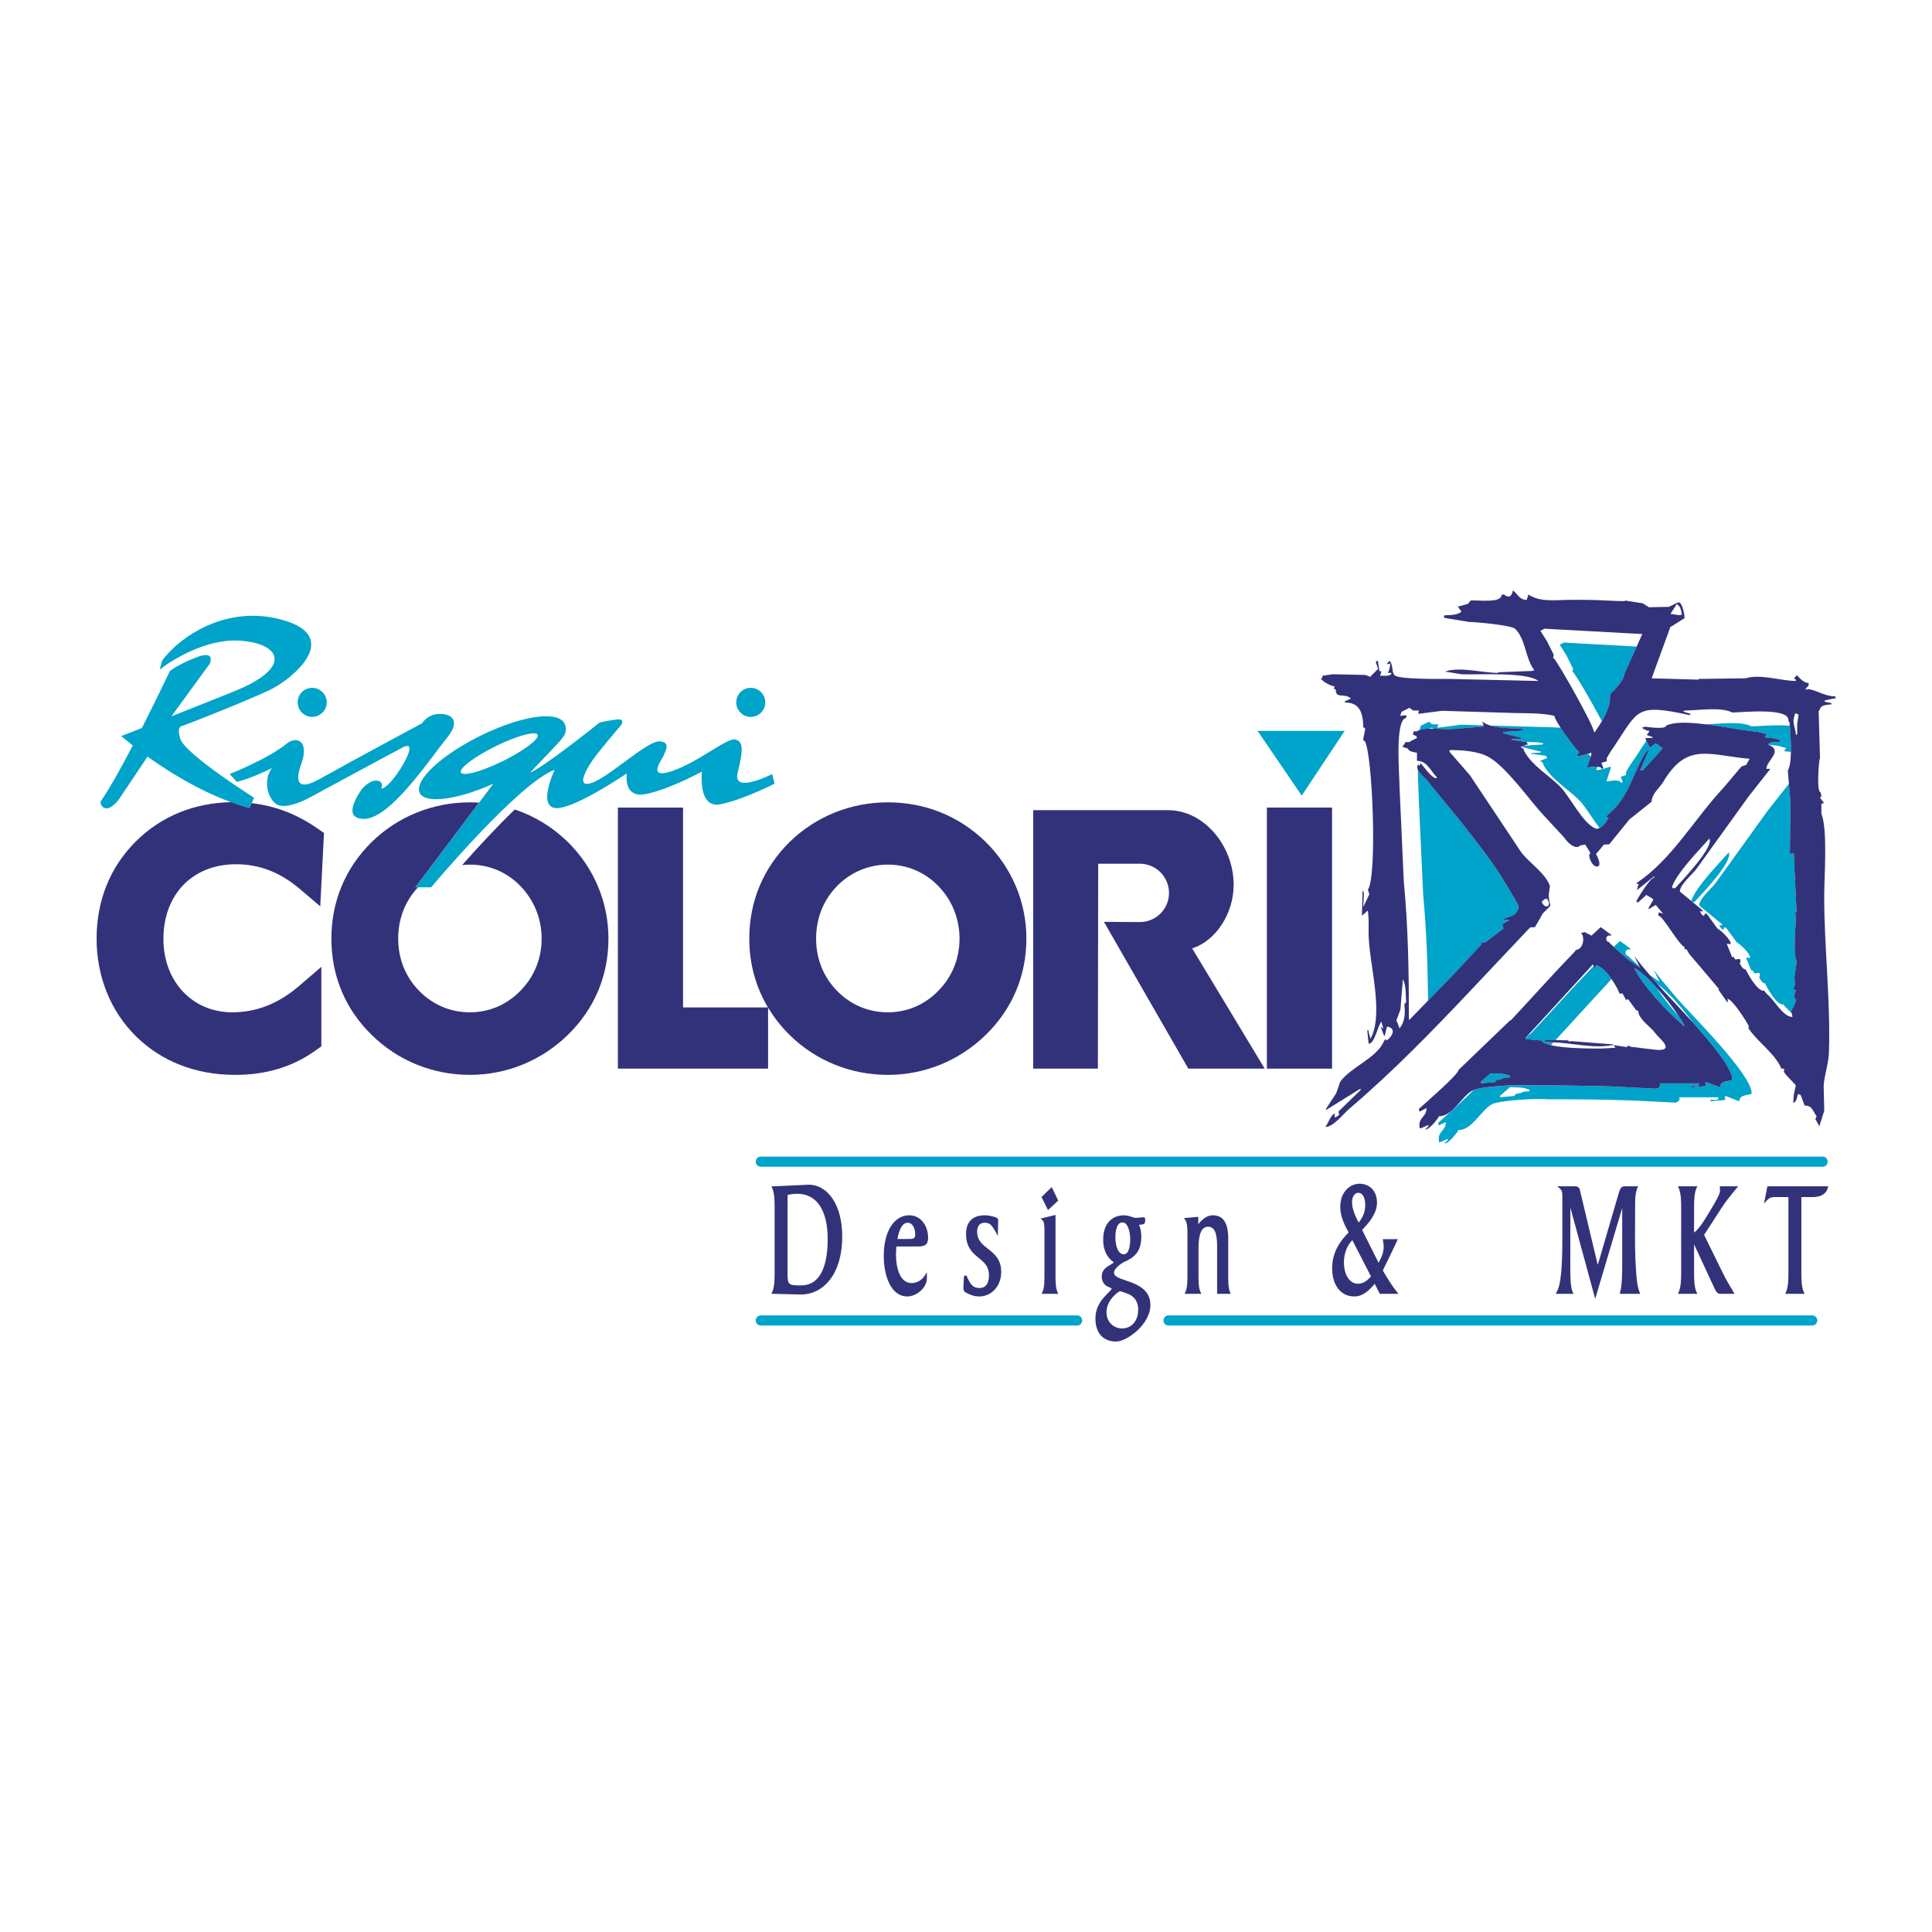
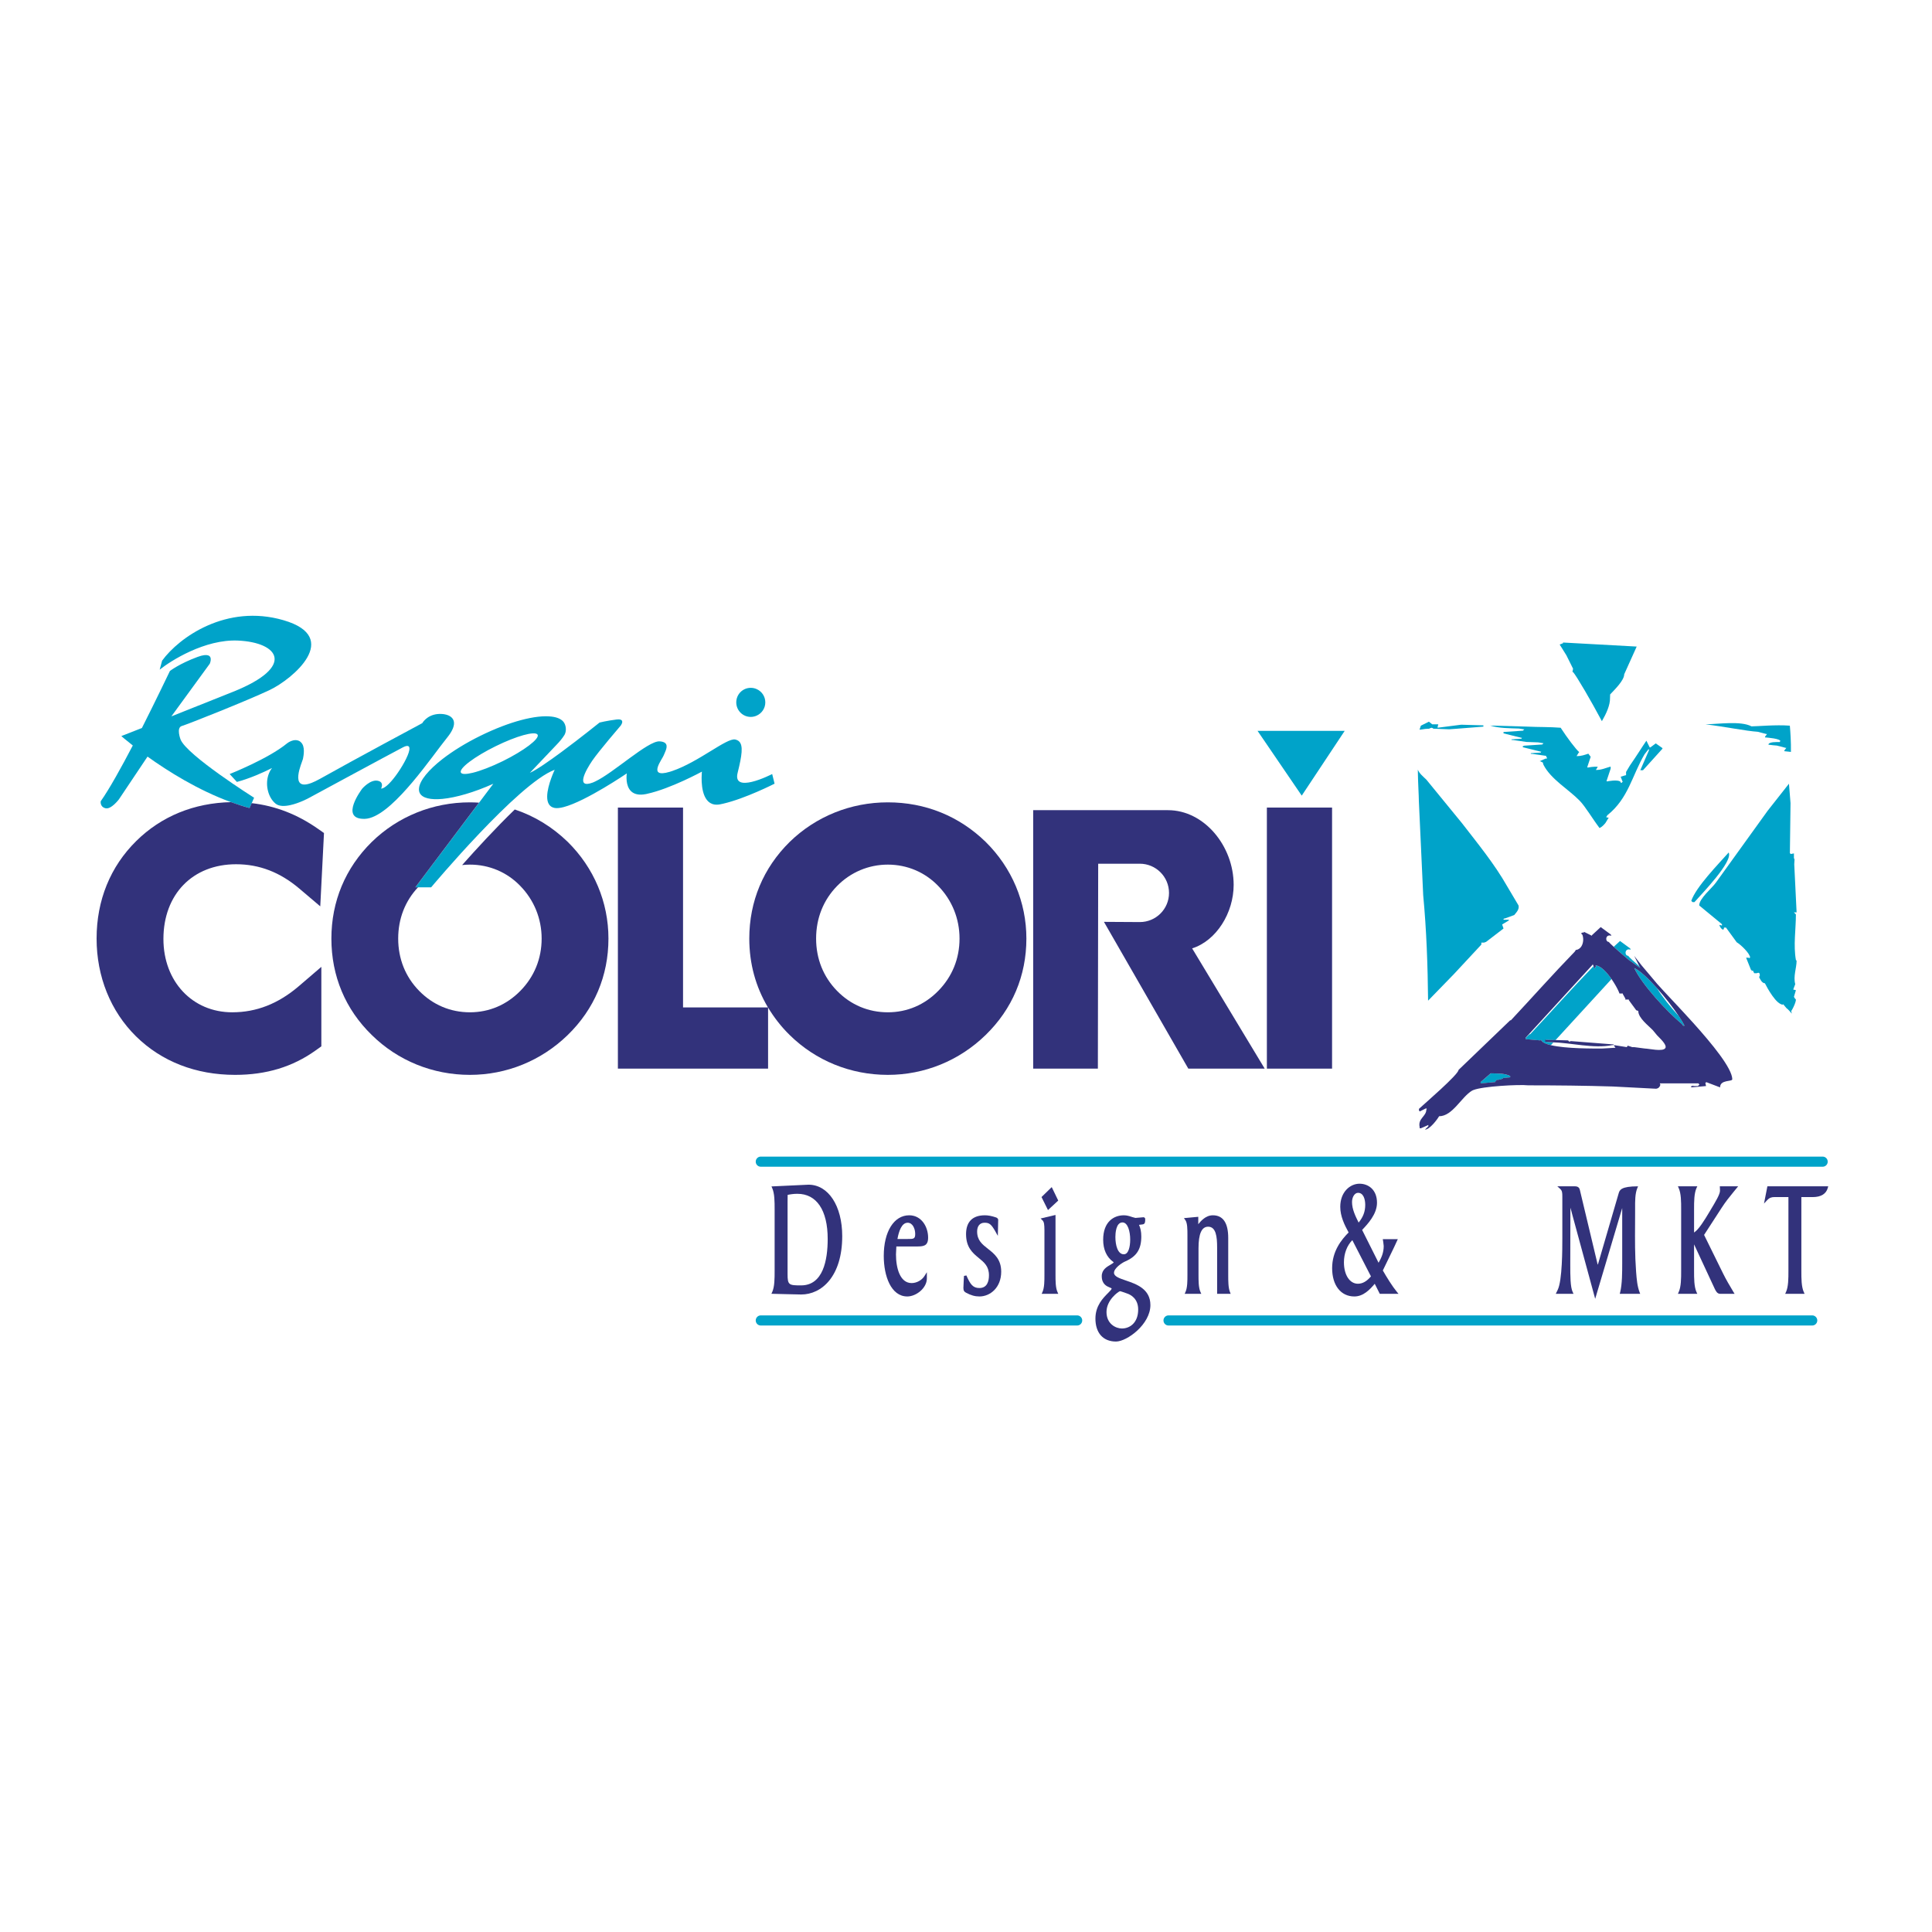
<svg xmlns="http://www.w3.org/2000/svg" width="283.46pt" height="283.46pt" viewBox="0 0 283.46 283.46" version="1.1">
  <g id="surface1">
    <path style=" stroke:none;fill-rule:nonzero;fill:rgb(100%,100%,100%);fill-opacity:1;" d="M 283.465 283.461 L 0 283.461 L 0 -0.004 L 283.465 -0.004 L 283.465 283.461 " />
    <path style=" stroke:none;fill-rule:nonzero;fill:rgb(0%,63.921%,78.822%);fill-opacity:1;" d="M 158.039 192.992 L 111.617 192.992 C 111.211 192.992 110.879 193.328 110.879 193.734 C 110.879 194.145 111.211 194.477 111.617 194.477 L 158.039 194.477 C 158.449 194.477 158.781 194.145 158.781 193.734 C 158.781 193.328 158.449 192.992 158.039 192.992 " />
    <path style=" stroke:none;fill-rule:nonzero;fill:rgb(0%,63.921%,78.822%);fill-opacity:1;" d="M 265.887 192.992 L 171.445 192.992 C 171.035 192.992 170.703 193.328 170.703 193.734 C 170.703 194.145 171.035 194.477 171.445 194.477 L 265.887 194.477 C 266.297 194.477 266.629 194.145 266.629 193.734 C 266.629 193.328 266.297 192.992 265.887 192.992 " />
    <path style=" stroke:none;fill-rule:nonzero;fill:rgb(0%,63.921%,78.822%);fill-opacity:1;" d="M 197.289 107.234 L 184.508 107.234 L 190.988 116.734 L 197.289 107.234 " />
    <path style=" stroke:none;fill-rule:nonzero;fill:rgb(0%,63.921%,78.822%);fill-opacity:1;" d="M 267.418 169.695 L 111.617 169.695 C 111.211 169.695 110.879 170.027 110.879 170.438 C 110.879 170.848 111.211 171.18 111.617 171.18 L 267.418 171.18 C 267.828 171.18 268.16 170.848 268.16 170.438 C 268.16 170.027 267.828 169.695 267.418 169.695 " />
    <path style=" stroke:none;fill-rule:nonzero;fill:rgb(0%,63.921%,78.822%);fill-opacity:1;" d="M 230.797 98.109 C 230.766 98.277 230.738 98.438 230.703 98.602 C 230.738 98.602 230.77 98.602 230.797 98.602 C 231.328 99.203 233.473 102.891 235.027 105.809 C 235.664 104.719 236.246 103.457 236.219 102.41 C 236.227 102.238 236.23 102.055 236.238 101.883 C 236.848 101.23 238.301 99.836 238.301 98.93 C 238.91 97.578 239.52 96.223 240.133 94.863 C 236.527 94.668 232.93 94.473 229.328 94.27 C 229.328 94.301 229.328 94.344 229.328 94.371 C 229.164 94.438 229.004 94.508 228.832 94.562 C 229.164 95.098 229.492 95.613 229.816 96.141 C 230.148 96.801 230.477 97.457 230.797 98.109 " />
    <path style=" stroke:none;fill-rule:nonzero;fill:rgb(0%,63.921%,78.822%);fill-opacity:1;" d="M 248.219 132.258 C 248.262 132.289 248.301 132.324 248.34 132.355 C 248.434 132.355 248.523 132.355 248.609 132.355 C 249.641 131.18 254.297 126.41 253.629 125.078 C 252.105 126.793 248.848 130.113 248.145 132.16 C 248.176 132.195 248.195 132.227 248.219 132.254 C 248.219 132.254 248.219 132.258 248.219 132.258 " />
    <path style=" stroke:none;fill-rule:nonzero;fill:rgb(0%,63.921%,78.822%);fill-opacity:1;" d="M 209.742 106.91 C 209.742 106.898 209.742 106.883 209.742 106.867 C 209.844 106.828 209.938 106.801 210.035 106.773 C 210.137 106.801 210.234 106.836 210.332 106.867 C 210.305 106.867 210.27 106.867 210.234 106.867 C 210.234 106.883 210.234 106.895 210.234 106.91 C 211.133 106.922 212.055 107 212.621 107 C 213.047 106.973 213.477 106.938 213.898 106.906 C 214.324 106.867 214.754 106.844 215.18 106.805 C 216.004 106.746 216.82 106.672 217.641 106.609 C 217.641 106.543 217.641 106.484 217.641 106.422 C 216.555 106.391 215.469 106.359 214.383 106.328 C 213.23 106.473 212.078 106.625 210.922 106.773 C 210.922 106.738 210.922 106.699 210.922 106.672 C 210.953 106.535 210.988 106.41 211.023 106.273 C 210.727 106.273 210.434 106.273 210.137 106.273 C 209.973 106.145 209.809 106.023 209.645 105.883 C 209.25 106.078 208.859 106.273 208.465 106.473 C 208.395 106.672 208.336 106.867 208.27 107.062 C 208.363 107.055 208.461 107.043 208.555 107.031 C 208.898 106.957 209.309 106.922 209.742 106.91 " />
    <path style=" stroke:none;fill-rule:nonzero;fill:rgb(0%,63.921%,78.822%);fill-opacity:1;" d="M 223.543 107 C 223.574 107 223.613 107 223.641 107 C 223.574 107.07 223.512 107.133 223.445 107.203 C 222.496 107.262 221.539 107.328 220.594 107.398 C 220.594 107.461 220.594 107.52 220.594 107.598 C 221.512 107.82 222.43 108.055 223.348 108.281 C 223.312 108.281 223.277 108.281 223.25 108.281 C 223.25 108.316 223.25 108.355 223.25 108.379 C 222.754 108.414 222.262 108.445 221.77 108.477 C 221.77 108.504 221.77 108.535 221.77 108.559 C 221.781 108.562 221.793 108.566 221.805 108.57 C 221.859 108.57 221.914 108.57 221.965 108.57 C 222.633 108.672 223.301 108.766 223.965 108.859 C 224.57 108.891 225.164 108.902 225.684 108.922 C 225.914 108.957 226.148 108.996 226.379 109.035 C 226.402 109.035 226.445 109.035 226.469 109.035 C 226.402 109.098 226.34 109.164 226.273 109.23 C 225.387 109.289 224.504 109.352 223.617 109.406 C 223.551 109.438 223.484 109.465 223.422 109.492 C 223.422 109.535 223.422 109.578 223.422 109.629 C 224.344 109.852 225.262 110.078 226.18 110.312 C 226.145 110.312 226.109 110.312 226.078 110.312 C 226.078 110.348 226.078 110.383 226.078 110.414 C 225.586 110.441 225.094 110.473 224.602 110.508 C 224.602 110.535 224.602 110.578 224.602 110.605 C 224.664 110.605 224.734 110.605 224.801 110.605 C 225.488 110.703 226.18 110.805 226.863 110.902 C 226.863 110.969 226.863 111.035 226.863 111.098 C 226.902 111.098 226.934 111.098 226.961 111.098 C 226.961 111.16 226.961 111.23 226.961 111.297 C 226.902 111.297 226.836 111.297 226.77 111.297 C 226.469 111.422 226.18 111.555 225.879 111.688 C 225.914 111.688 225.949 111.688 225.98 111.688 C 226.109 111.746 226.246 111.82 226.379 111.887 C 226.379 111.914 226.379 111.953 226.379 111.977 C 226.402 112.059 226.43 112.137 226.461 112.219 C 227.555 114.352 230.148 115.809 231.773 117.484 C 232.629 118.375 233.621 120.086 234.684 121.492 C 235.043 121.328 235.367 120.977 235.566 120.719 C 235.695 120.512 235.816 120.301 235.941 120.098 C 235.977 120.059 236.008 120.023 236.035 119.988 C 235.906 119.961 235.781 119.922 235.645 119.895 C 235.711 119.793 235.781 119.695 235.84 119.598 C 238.938 117.117 239.445 113.785 241.285 110.668 C 241.477 110.434 241.664 110.199 241.844 109.953 C 241.844 109.926 241.844 109.891 241.844 109.852 C 241.875 109.926 241.91 109.988 241.945 110.051 C 241.516 111.039 241.09 112.023 240.66 113.008 C 240.793 113.008 240.926 113.008 241.059 113.008 C 242.012 111.953 242.961 110.906 243.91 109.852 C 243.91 109.816 243.91 109.793 243.91 109.758 C 243.582 109.531 243.258 109.305 242.93 109.07 C 242.66 109.266 242.402 109.461 242.141 109.66 C 242.105 109.66 242.07 109.66 242.047 109.66 C 241.879 109.328 241.715 109.004 241.555 108.676 C 240.914 109.602 240.184 110.809 239.133 112.32 C 238.945 112.633 238.758 112.949 238.574 113.258 C 238.574 113.395 238.574 113.523 238.574 113.656 C 238.574 113.691 238.574 113.727 238.574 113.75 C 238.539 113.75 238.516 113.75 238.477 113.75 C 238.25 113.82 238.02 113.891 237.785 113.957 C 237.887 114.215 237.98 114.48 238.082 114.734 C 238.047 114.734 238.02 114.734 237.98 114.734 C 237.98 114.77 237.98 114.809 237.98 114.84 C 237.914 114.84 237.852 114.84 237.785 114.84 C 237.785 114.805 237.785 114.77 237.785 114.734 C 237.434 114.305 235.816 114.641 235.816 114.641 C 235.789 114.641 235.758 114.641 235.723 114.641 C 235.723 114.605 235.723 114.574 235.723 114.543 C 235.918 113.957 236.109 113.367 236.312 112.777 C 236.312 112.676 236.312 112.57 236.312 112.473 C 235.52 112.684 235.016 112.969 234.145 112.969 C 234.238 112.816 234.332 112.664 234.426 112.504 C 233.824 112.438 232.988 112.609 232.988 112.609 C 232.953 112.609 232.922 112.609 232.891 112.609 C 232.891 112.582 232.891 112.551 232.891 112.516 C 233.055 112.023 233.219 111.531 233.383 111.035 C 233.27 110.891 233.156 110.734 233.039 110.578 C 232.477 110.762 232.008 110.941 231.312 110.941 C 231.414 110.773 231.508 110.613 231.613 110.445 C 231.645 110.414 231.68 110.383 231.707 110.352 C 231.273 110.023 229.906 108.215 228.977 106.773 C 227.383 106.641 225.676 106.688 224.102 106.609 C 222.277 106.559 220.457 106.504 218.633 106.453 C 219.922 106.863 221.598 106.844 222.855 106.891 C 223.086 106.926 223.316 106.965 223.543 107 " />
    <path style=" stroke:none;fill-rule:nonzero;fill:rgb(0%,63.921%,78.822%);fill-opacity:1;" d="M 263.203 125.211 C 263.035 125.238 262.875 125.273 262.703 125.305 C 262.703 125.273 262.703 125.238 262.703 125.211 C 262.672 125.211 262.641 125.211 262.609 125.211 C 262.641 122.746 262.68 120.289 262.703 117.828 C 262.629 116.879 262.551 115.934 262.473 114.984 C 261.43 116.305 260.387 117.629 259.344 118.957 C 256.809 122.461 254.293 125.977 251.758 129.488 C 251.188 130.309 249.305 131.816 249.305 132.848 C 250.414 133.762 251.531 134.684 252.645 135.598 C 252.645 135.656 252.645 135.727 252.645 135.797 C 252.512 135.766 252.387 135.727 252.254 135.695 C 252.398 136.207 252.941 136.73 252.941 136.09 C 253.035 136.09 253.137 136.09 253.234 136.09 C 253.762 136.812 254.293 137.531 254.809 138.25 C 255.328 138.539 256.777 139.883 256.777 140.516 C 256.746 140.516 256.715 140.516 256.684 140.516 C 256.645 140.555 256.613 140.578 256.578 140.617 C 256.578 140.578 256.578 140.555 256.578 140.516 C 256.453 140.516 256.32 140.516 256.188 140.516 C 256.426 141.098 256.664 141.703 256.898 142.289 C 256.93 142.305 256.965 142.316 256.996 142.328 C 256.996 142.379 256.996 142.43 256.996 142.477 C 257.059 142.449 257.117 142.422 257.172 142.383 C 257.234 142.523 257.305 142.652 257.371 142.785 C 257.504 142.785 257.633 142.785 257.766 142.785 C 258.387 142.496 258.152 143.371 258.152 143.371 C 258.152 143.34 258.152 143.309 258.152 143.27 C 258.121 143.27 258.094 143.27 258.059 143.27 C 258.199 143.594 258.496 144.262 258.941 144.262 C 259.281 144.938 260.617 147.406 261.602 147.406 C 261.602 147.367 261.602 147.344 261.602 147.309 C 261.766 147.512 261.934 147.703 262.094 147.898 C 262.344 148.086 262.609 148.379 262.891 148.719 C 262.863 148.59 262.836 148.457 262.805 148.328 C 263.012 148.109 263.742 146.559 263.395 146.559 C 263.328 146.461 263.262 146.359 263.203 146.262 C 263.293 145.934 263.395 145.609 263.492 145.277 C 263.359 145.25 263.23 145.219 263.098 145.184 C 263.203 144.922 263.293 144.656 263.395 144.395 C 263.078 143.25 263.594 142.016 263.594 140.949 C 263.559 140.922 263.523 140.887 263.492 140.852 C 263.105 138.691 263.492 136.336 263.492 134.164 C 263.395 134.059 263.293 133.965 263.203 133.863 C 263.328 133.863 263.457 133.863 263.594 133.863 C 263.477 131.508 263.367 129.156 263.25 126.809 C 263.266 126.562 263.285 126.332 263.293 126.09 C 263.262 126.027 263.23 125.965 263.203 125.895 C 263.203 125.699 263.203 125.496 263.203 125.305 C 263.203 125.273 263.203 125.238 263.203 125.211 " />
    <path style=" stroke:none;fill-rule:nonzero;fill:rgb(0%,63.921%,78.822%);fill-opacity:1;" d="M 259.16 107.695 C 259.195 107.695 259.23 107.695 259.258 107.695 C 259.16 107.82 259.062 107.957 258.965 108.082 C 258.965 108.113 258.965 108.152 258.965 108.188 C 259.344 108.23 261.227 108.355 261.227 108.773 C 261.199 108.773 261.16 108.773 261.129 108.773 C 261.129 108.809 261.129 108.848 261.129 108.871 C 260.785 108.871 259.473 108.812 259.461 109.258 C 259.93 109.32 260.355 109.367 260.707 109.391 C 261.137 109.504 261.562 109.613 261.992 109.723 C 262.027 109.723 262.062 109.723 262.094 109.723 C 261.992 109.852 261.895 109.984 261.797 110.109 C 261.797 110.156 261.797 110.18 261.797 110.215 C 261.949 110.23 262.344 110.266 262.762 110.32 C 262.785 108.949 262.691 107.402 262.602 106.469 C 260.516 106.309 257.824 106.57 256.977 106.57 C 255.391 105.73 252.105 106.246 250.234 106.27 C 253.117 106.625 256.234 107.262 257.879 107.363 C 258.309 107.469 258.734 107.59 259.16 107.695 " />
    <path style=" stroke:none;fill-rule:nonzero;fill:rgb(0%,63.921%,78.822%);fill-opacity:1;" d="M 208.809 131.34 C 209.297 136.477 209.473 141.656 209.527 146.816 C 210.789 145.516 212.051 144.219 213.312 142.922 C 214.648 141.477 216.004 140.035 217.344 138.586 C 217.344 138.559 217.344 138.523 217.344 138.492 C 217.344 138.422 217.344 138.359 217.344 138.297 C 217.441 138.297 217.535 138.297 217.641 138.297 C 217.672 138.297 217.707 138.297 217.738 138.297 C 217.84 138.262 217.934 138.227 218.031 138.195 C 218.879 137.539 219.738 136.887 220.594 136.23 C 220.527 136.027 220.461 135.832 220.391 135.637 C 220.719 135.438 221.051 135.234 221.375 135.047 C 221.375 135.012 221.375 134.984 221.375 134.945 C 221.312 134.945 221.246 134.945 221.18 134.945 C 220.984 134.945 220.789 134.945 220.594 134.945 C 220.594 134.914 220.594 134.891 220.594 134.848 C 220.621 134.812 220.656 134.785 220.684 134.758 C 220.719 134.758 220.754 134.758 220.789 134.758 C 221.238 134.59 221.711 134.426 222.164 134.254 C 222.484 133.863 222.938 133.418 222.797 132.848 C 222.238 131.902 221.676 130.961 221.117 130.016 C 219.266 126.758 216.844 123.809 214.504 120.781 C 212.762 118.656 211.02 116.523 209.277 114.391 C 208.867 113.988 208.234 113.492 208.02 112.918 C 208.043 114.859 208.172 116.738 208.172 117.496 C 208.383 122.113 208.598 126.73 208.809 131.34 " />
    <path style=" stroke:none;fill-rule:nonzero;fill:rgb(0%,63.921%,78.822%);fill-opacity:1;" d="M 246.781 150.258 C 246.844 150.332 246.902 150.414 246.961 150.496 C 247.027 150.496 247.098 150.496 247.156 150.496 C 246.98 150.133 246.691 149.648 246.324 149.098 C 245.078 147.734 243.879 146.246 243.117 144.988 C 241.871 143.594 240.621 142.41 239.777 142.035 C 240.895 144.457 244.621 148.484 246.781 150.258 " />
    <path style=" stroke:none;fill-rule:nonzero;fill:rgb(0%,63.921%,78.822%);fill-opacity:1;" d="M 220.492 158.273 C 220.492 158.23 220.492 158.207 220.492 158.172 C 220.855 158.141 221.215 158.105 221.574 158.066 C 221.574 158.008 221.574 157.941 221.574 157.875 C 220.762 157.469 219.715 157.508 218.719 157.484 C 218.227 157.91 217.738 158.336 217.242 158.758 C 217.242 158.824 217.242 158.891 217.242 158.957 C 217.969 158.891 218.691 158.824 219.406 158.758 C 219.406 158.727 219.406 158.691 219.406 158.656 C 219.512 158.566 219.605 158.469 219.707 158.363 C 219.707 158.402 219.707 158.438 219.707 158.469 C 219.965 158.402 220.23 158.336 220.492 158.273 " />
    <path style=" stroke:none;fill-rule:nonzero;fill:rgb(0%,63.921%,78.822%);fill-opacity:1;" d="M 233.977 142.137 C 233.941 142.199 233.906 142.262 233.871 142.328 C 233.906 142.266 233.938 142.199 233.973 142.133 C 233.914 141.996 233.859 141.871 233.805 141.742 C 230.617 145.039 227.73 148.297 224.504 151.742 C 224.473 151.742 224.441 151.742 224.402 151.742 C 224.215 151.922 224.027 152.102 223.84 152.285 C 223.84 152.34 223.84 152.402 223.84 152.461 C 224.559 152.523 225.281 152.598 226.004 152.656 C 226.035 152.625 226.066 152.598 226.102 152.566 C 226.223 152.914 226.77 153.164 227.535 153.352 C 227.664 153.211 227.789 153.074 227.914 152.938 C 227.863 152.934 227.812 152.93 227.762 152.93 C 227.441 152.902 227.113 152.883 226.789 152.848 C 226.789 152.824 226.789 152.789 226.789 152.758 C 226.789 152.699 226.789 152.629 226.789 152.566 C 227.27 152.578 227.742 152.59 228.223 152.605 C 230.965 149.613 233.707 146.625 236.441 143.641 C 235.723 142.609 234.816 141.648 234.07 141.648 C 234.102 141.672 234.137 141.707 234.172 141.734 C 234.105 141.867 234.039 142 233.973 142.133 C 233.973 142.133 233.973 142.133 233.977 142.137 " />
-     <path style=" stroke:none;fill-rule:nonzero;fill:rgb(0%,63.921%,78.822%);fill-opacity:1;" d="M 224.402 160.102 C 224.047 160.133 223.688 160.172 223.32 160.207 C 223.32 160.23 223.32 160.262 223.32 160.301 C 223.062 160.367 222.797 160.422 222.535 160.504 C 222.535 160.461 222.535 160.422 222.535 160.395 C 222.434 160.504 222.34 160.598 222.242 160.68 C 222.242 160.723 222.242 160.758 222.242 160.789 C 221.52 160.855 220.797 160.926 220.074 160.988 C 220.074 160.926 220.074 160.855 220.074 160.789 C 220.566 160.367 221.062 159.938 221.551 159.508 C 222.543 159.543 223.598 159.496 224.402 159.906 C 224.402 159.977 224.402 160.035 224.402 160.102 Z M 242.613 142.285 C 242.902 142.879 243.199 143.469 243.492 144.055 C 243.004 143.715 242.508 143.363 242.016 143.016 C 242.398 143.473 242.785 143.93 243.172 144.387 C 244.652 145.398 246.855 147.941 248.398 150.047 C 251.258 153.223 254.121 156.727 254.164 158.344 C 254.18 158.754 252.371 158.363 252.371 159.547 C 251.684 159.285 250.996 159.027 250.312 158.758 C 250.312 158.793 250.312 158.824 250.312 158.863 C 250.273 158.863 250.242 158.863 250.211 158.863 C 250.242 159.02 250.277 159.195 250.312 159.348 C 249.582 159.414 248.867 159.484 248.137 159.547 C 248.137 159.484 248.137 159.414 248.137 159.348 C 248.203 159.348 248.273 159.348 248.34 159.348 C 248.371 159.316 248.402 159.285 248.438 159.246 C 248.438 159.285 248.438 159.316 248.438 159.348 C 248.668 159.348 248.898 159.348 249.125 159.348 C 249.16 159.316 249.195 159.285 249.223 159.246 C 249.258 159.219 249.293 159.195 249.324 159.16 C 249.324 159.117 249.324 159.086 249.324 159.055 C 249.289 159.055 249.258 159.055 249.223 159.055 C 249.223 159.02 249.223 158.988 249.223 158.957 C 247.32 158.957 245.426 158.957 243.52 158.957 C 243.551 159.02 243.582 159.086 243.613 159.16 C 243.531 159.484 243.34 159.691 242.984 159.742 C 240.875 159.633 238.766 159.535 236.652 159.414 C 232.555 159.285 228.324 159.246 224.234 159.246 C 222.859 159.094 217.527 159.387 216.168 159.938 C 214.781 161.445 211.617 164.168 211.023 164.727 C 211.023 164.824 211.023 164.918 211.023 165.023 C 211.055 165.023 211.086 165.023 211.125 165.023 C 211.125 165.059 211.125 165.086 211.125 165.117 C 211.387 164.992 211.648 164.859 211.91 164.727 C 211.973 164.695 212.043 164.664 212.102 164.629 C 212.102 164.664 212.102 164.691 212.102 164.727 C 212.137 164.727 212.168 164.727 212.207 164.727 C 212.176 164.758 212.137 164.789 212.102 164.824 C 212.102 165.844 210.859 166.125 211.125 167.383 C 211.125 167.449 211.125 167.512 211.125 167.574 C 211.188 167.574 211.25 167.574 211.32 167.574 C 211.68 167.414 212.043 167.25 212.402 167.086 C 212.402 167.156 212.402 167.223 212.402 167.281 C 212.234 167.449 212.07 167.613 211.91 167.777 C 212.578 167.777 213.684 166.312 213.977 165.805 C 215.957 165.805 217.246 162.98 218.824 162.047 C 219.836 161.434 225.629 161.117 227.062 161.281 C 231.156 161.281 235.391 161.316 239.48 161.457 C 241.602 161.562 243.707 161.664 245.816 161.773 C 246.172 161.723 246.355 161.512 246.449 161.18 C 246.41 161.117 246.383 161.051 246.344 160.988 C 248.254 160.988 250.152 160.988 252.059 160.988 C 252.059 161.023 252.059 161.051 252.059 161.09 C 252.09 161.09 252.121 161.09 252.156 161.09 C 252.156 161.117 252.156 161.152 252.156 161.18 C 252.121 161.215 252.09 161.25 252.059 161.281 C 252.023 161.316 251.988 161.348 251.953 161.379 C 251.73 161.379 251.5 161.379 251.27 161.379 C 251.27 161.352 251.27 161.316 251.27 161.281 C 251.238 161.316 251.203 161.348 251.168 161.379 C 251.105 161.379 251.035 161.379 250.977 161.379 C 250.977 161.457 250.977 161.512 250.977 161.586 C 251.695 161.512 252.418 161.438 253.137 161.379 C 253.105 161.215 253.074 161.051 253.035 160.891 C 253.074 160.891 253.105 160.891 253.137 160.891 C 253.137 160.855 253.137 160.82 253.137 160.789 C 253.824 161.051 254.516 161.316 255.199 161.586 C 255.199 160.395 257.008 160.781 257.004 160.375 C 256.922 157.566 248.32 149.055 246.059 146.492 C 245.27 145.543 244.477 144.609 243.691 143.668 C 243.332 143.219 242.969 142.75 242.613 142.285 " />
    <path style=" stroke:none;fill-rule:nonzero;fill:rgb(0%,63.921%,78.822%);fill-opacity:1;" d="M 239.262 139.34 C 239.234 139.266 239.199 139.215 239.168 139.145 C 238.672 138.785 238.184 138.422 237.688 138.062 C 237.379 138.348 237.066 138.633 236.758 138.914 C 237.641 139.719 238.988 140.852 238.988 140.852 C 239.547 141.25 240.105 141.648 240.66 142.035 C 240.621 141.949 240.578 141.867 240.535 141.781 C 239.812 141.156 239.023 140.449 238.871 140.227 C 238.316 140.227 238.344 139.031 239.262 139.34 " />
    <path style=" stroke:none;fill-rule:nonzero;fill:rgb(0%,63.921%,78.822%);fill-opacity:1;" d="M 26.488 108.484 C 26.488 108.484 25.824 106.762 26.68 106.516 C 27.539 106.266 36.246 102.809 39.574 101.234 C 42.895 99.656 50.254 93.516 41.594 90.996 C 33.207 88.555 26.262 93.527 23.785 96.93 L 23.43 98.25 C 25.043 96.953 30.055 93.762 34.926 93.984 C 40.902 94.254 43.43 97.785 34.246 101.477 C 30.789 102.863 27.695 104.094 25.145 105.105 L 25.176 105.059 L 30.773 97.387 C 30.773 97.387 31.238 96.371 30.52 96.152 C 30.23 96.062 29.762 96.098 28.996 96.379 C 26.301 97.375 24.93 98.445 24.93 98.445 C 24.93 98.445 22.844 102.809 20.82 106.812 C 18.898 107.566 17.801 107.996 17.801 107.996 C 17.801 107.996 18.406 108.531 19.484 109.375 C 17.785 112.625 16.035 115.781 14.777 117.559 C 14.777 117.559 14.633 118.371 15.469 118.582 C 16.305 118.805 17.453 117.27 17.453 117.27 L 21.645 111.008 C 24.621 113.141 29.039 115.926 33.902 117.695 C 34.793 118.02 35.699 118.312 36.617 118.559 L 36.93 117.84 L 37.281 117.043 C 37.281 117.043 27.363 110.781 26.488 108.484 " />
    <path style=" stroke:none;fill-rule:nonzero;fill:rgb(0%,63.921%,78.822%);fill-opacity:1;" d="M 65.457 104.852 C 65.051 104.742 64.598 104.723 64.176 104.766 C 62.574 104.945 61.957 106.098 61.957 106.098 C 61.957 106.098 52 111.43 46.934 114.277 C 46.469 114.535 46.074 114.723 45.727 114.859 C 42.297 116.188 44.367 111.75 44.449 111.344 C 44.531 110.918 44.836 109.488 44.121 108.879 C 44.082 108.844 44.047 108.801 43.996 108.77 C 43.113 108.23 42.09 109.086 42.09 109.086 C 39.359 111.328 33.695 113.566 33.695 113.566 L 34.758 114.723 C 35.211 114.602 35.668 114.461 36.105 114.309 C 38.16 113.605 39.914 112.676 39.914 112.676 C 39.668 112.992 39.488 113.352 39.367 113.727 C 38.883 115.242 39.379 117.066 40.445 117.918 C 40.953 118.324 41.766 118.305 42.578 118.129 C 43.91 117.84 45.246 117.117 45.246 117.117 C 45.246 117.117 57.066 110.719 59.109 109.652 C 59.922 109.227 60.152 109.484 60.051 110.066 C 59.895 110.953 58.957 112.602 58.043 113.832 C 57.805 114.152 57.594 114.41 57.398 114.633 C 56.355 115.816 55.914 115.695 55.914 115.695 C 55.914 115.695 56.191 115.18 55.934 114.828 C 55.836 114.699 55.668 114.594 55.379 114.543 C 54.309 114.363 53.156 115.695 53.156 115.695 C 53.156 115.695 49.688 120.227 53.508 120.141 C 53.75 120.137 54 120.094 54.258 120.02 C 58.07 118.941 63.434 110.895 65.598 108.23 C 67.301 106.141 66.59 105.156 65.457 104.852 " />
    <path style=" stroke:none;fill-rule:nonzero;fill:rgb(0%,63.921%,78.822%);fill-opacity:1;" d="M 69.363 113.379 C 68.402 113.613 67.75 113.625 67.617 113.344 C 67.32 112.746 69.602 111.016 72.711 109.488 C 75.77 107.98 78.484 107.23 78.859 107.773 C 78.863 107.781 78.875 107.789 78.883 107.801 C 79.18 108.395 76.895 110.125 73.785 111.664 C 72.094 112.492 70.508 113.098 69.363 113.379 Z M 113.465 114.258 L 113.293 113.566 C 113.293 113.566 111.711 114.383 110.301 114.715 C 108.996 115.023 107.84 114.926 108.223 113.391 C 108.871 110.805 109.055 109.387 108.449 108.793 C 108.305 108.648 108.113 108.555 107.871 108.5 C 106.629 108.23 102.539 111.789 98.629 113.121 C 98.504 113.164 98.383 113.203 98.266 113.238 C 94.879 114.246 97.215 111.324 97.383 110.812 C 97.523 110.395 98.137 109.449 97.574 109.004 C 97.414 108.879 97.16 108.789 96.766 108.77 C 95.059 108.68 89.988 113.422 87.312 114.664 C 87.203 114.715 87.09 114.77 86.988 114.809 C 84.406 115.785 85.922 113.031 86.891 111.609 C 87.871 110.18 91.074 106.453 91.074 106.453 C 91.074 106.453 91.441 105.965 91.23 105.703 C 91.133 105.582 90.91 105.512 90.453 105.566 C 89.027 105.742 87.965 106.012 87.965 106.012 C 87.965 106.012 85.152 108.281 82.383 110.328 C 80.531 111.695 78.703 112.965 77.742 113.391 L 81.609 109.32 C 82.117 108.801 82.52 108.309 82.809 107.84 L 82.84 107.809 L 82.828 107.812 C 83.176 107.18 83.02 106.324 82.664 105.895 C 82.316 105.48 81.719 105.234 80.93 105.137 C 78.656 104.855 74.773 105.844 70.48 107.957 C 68.332 109.012 66.438 110.191 64.941 111.348 C 62.875 112.953 61.586 114.512 61.477 115.641 C 61.449 115.898 61.48 116.137 61.582 116.344 C 61.961 117.109 63.191 117.379 64.93 117.211 C 66.914 117.016 69.555 116.258 72.379 114.992 L 71.629 115.988 L 70.289 117.77 L 60.945 130.184 L 63.258 130.184 C 63.258 130.184 76.055 114.895 81.383 112.941 C 81.383 112.941 81.129 113.473 80.867 114.203 C 80.305 115.758 79.695 118.238 81.383 118.543 C 81.73 118.605 82.188 118.547 82.715 118.41 C 85.973 117.555 91.961 113.473 91.961 113.473 C 91.961 113.473 91.879 113.992 91.949 114.605 C 92.07 115.637 92.637 116.941 94.805 116.5 C 94.852 116.488 94.902 116.477 94.949 116.465 C 98.398 115.715 102.984 113.211 102.984 113.211 C 102.984 113.211 102.941 113.578 102.938 114.113 C 102.926 115.625 103.219 118.469 105.648 118.012 C 105.801 117.984 105.965 117.945 106.121 117.91 C 109.371 117.16 113.645 114.98 113.645 114.98 L 113.465 114.258 " />
-     <path style=" stroke:none;fill-rule:nonzero;fill:rgb(0%,63.921%,78.822%);fill-opacity:1;" d="M 43.676 103.051 C 43.676 104.227 44.633 105.184 45.805 105.184 C 46.113 105.184 46.406 105.113 46.668 104.996 C 47.418 104.664 47.941 103.922 47.941 103.051 C 47.941 102.18 47.418 101.434 46.668 101.102 C 46.406 100.984 46.113 100.918 45.805 100.918 C 44.633 100.918 43.676 101.867 43.676 103.051 " />
    <path style=" stroke:none;fill-rule:nonzero;fill:rgb(0%,63.921%,78.822%);fill-opacity:1;" d="M 110.148 105.184 C 110.461 105.184 110.754 105.113 111.016 104.996 C 111.766 104.664 112.285 103.918 112.285 103.051 C 112.285 102.18 111.766 101.434 111.016 101.102 C 110.754 100.984 110.461 100.918 110.148 100.918 C 108.973 100.918 108.023 101.867 108.023 103.051 C 108.023 104.227 108.973 105.184 110.148 105.184 " />
    <path style=" stroke:none;fill-rule:nonzero;fill:rgb(19.6%,19.6%,48.199%);fill-opacity:1;" d="M 117.535 188.59 C 115.746 188.59 115.551 188.535 115.551 186.941 L 115.551 176.293 C 115.551 176.293 115.562 175.473 115.562 175.312 C 115.922 175.23 116.434 175.152 116.992 175.152 C 119.816 175.152 121.438 177.566 121.438 181.773 C 121.438 184.883 120.762 188.59 117.535 188.59 Z M 118.621 173.816 L 116.016 173.938 L 113.191 174.07 L 113.297 174.316 C 113.652 175.102 113.652 176.324 113.652 177.402 L 113.652 186.48 C 113.652 187.559 113.652 188.781 113.297 189.566 L 113.18 189.82 L 115.125 189.871 L 117.551 189.926 C 120.547 189.926 123.57 187.277 123.57 181.363 C 123.57 176.918 121.535 173.816 118.621 173.816 " />
    <path style=" stroke:none;fill-rule:nonzero;fill:rgb(19.6%,19.6%,48.199%);fill-opacity:1;" d="M 133.172 179.398 C 133.891 179.398 134.277 180.25 134.277 181.051 C 134.277 181.781 134.023 181.781 133.188 181.781 C 133.188 181.781 132.016 181.781 131.672 181.781 C 131.875 180.648 132.289 179.398 133.172 179.398 Z M 134.379 182.879 C 135.422 182.879 136.172 182.879 136.172 181.582 C 136.172 179.992 135.199 178.305 133.395 178.305 C 131.16 178.305 129.664 180.699 129.664 184.262 C 129.664 187.223 130.73 190.215 133.121 190.215 C 134.41 190.215 135.988 188.992 135.988 187.566 L 135.988 186.656 L 135.645 187.203 C 135.254 187.832 134.492 188.25 133.75 188.25 C 132.059 188.25 131.457 186.078 131.457 184.043 C 131.457 184.043 131.512 182.914 131.512 182.879 C 131.82 182.879 134.379 182.879 134.379 182.879 " />
    <path style=" stroke:none;fill-rule:nonzero;fill:rgb(19.6%,19.6%,48.199%);fill-opacity:1;" d="M 144.953 183.227 C 144.102 182.555 143.363 181.977 143.363 180.688 C 143.363 179.883 143.77 179.398 144.449 179.398 C 145.129 179.398 145.426 179.574 146.07 180.73 L 146.402 181.324 L 146.453 178.996 C 146.453 178.746 146.219 178.652 146.141 178.621 C 145.496 178.402 144.973 178.305 144.504 178.305 C 142.691 178.305 141.738 179.262 141.738 181.074 C 141.738 183.035 142.73 183.852 143.605 184.57 C 144.406 185.227 145.098 185.793 145.098 187.109 C 145.098 187.961 144.852 188.977 143.688 188.977 C 142.742 188.977 142.355 188.43 141.789 187.133 L 141.434 187.199 L 141.391 187.969 L 141.348 188.969 C 141.348 189.383 141.492 189.535 141.738 189.664 C 142.453 190.051 143.047 190.215 143.703 190.215 C 145.25 190.215 146.895 188.941 146.895 186.578 C 146.895 184.746 145.863 183.938 144.953 183.227 " />
    <path style=" stroke:none;fill-rule:nonzero;fill:rgb(19.6%,19.6%,48.199%);fill-opacity:1;" d="M 154.863 187.035 L 154.863 178.258 L 154.637 178.309 L 152.676 178.777 L 152.922 179.012 C 153.215 179.285 153.223 179.703 153.238 180.457 L 153.238 187.035 C 153.238 187.922 153.238 188.93 152.949 189.566 L 152.832 189.828 L 155.27 189.828 L 155.152 189.566 C 154.863 188.93 154.863 187.922 154.863 187.035 " />
    <path style=" stroke:none;fill-rule:nonzero;fill:rgb(19.6%,19.6%,48.199%);fill-opacity:1;" d="M 154.309 174.172 L 154.125 174.348 L 152.809 175.629 L 153.758 177.539 L 155.262 176.145 L 154.309 174.172 " />
    <path style=" stroke:none;fill-rule:nonzero;fill:rgb(19.6%,19.6%,48.199%);fill-opacity:1;" d="M 164.602 194.914 C 163.727 194.914 162.344 194.258 162.344 192.492 C 162.344 190.742 164.051 189.516 164.32 189.441 C 164.414 189.441 164.871 189.605 165.402 189.793 C 165.883 189.961 166.992 190.52 166.992 192.129 C 166.992 194.055 165.789 194.914 164.602 194.914 Z M 164.688 179.352 C 165.465 179.352 165.82 180.656 165.82 181.871 C 165.82 182.914 165.574 184.027 164.891 184.027 C 163.973 184.027 163.648 182.656 163.648 181.484 C 163.648 180.984 163.723 179.352 164.688 179.352 Z M 165.203 187.879 C 164.262 187.559 163.445 187.281 163.445 186.746 C 163.445 186.043 164.664 185.246 165.125 185.059 C 166.777 184.332 167.449 183.273 167.449 181.41 C 167.449 180.688 167.32 180.145 167.113 179.707 C 167.34 179.68 167.645 179.641 167.645 179.641 C 168.023 179.594 168.023 179.246 168.023 178.879 C 168.023 178.613 167.816 178.594 167.754 178.594 L 167.156 178.645 C 167.121 178.648 166.586 178.691 166.586 178.691 L 166.164 178.578 L 165.945 178.508 C 165.648 178.406 165.289 178.305 164.891 178.305 C 163.422 178.305 161.855 179.246 161.855 181.895 C 161.855 183.32 162.359 184.438 163.32 185.133 C 163.32 185.133 163.395 185.18 163.402 185.188 C 163.391 185.285 163.137 185.438 162.922 185.559 C 162.387 185.867 161.648 186.293 161.648 187.23 C 161.648 188.418 162.391 188.723 162.828 188.902 C 162.93 188.945 163.078 189.004 163.105 189.043 C 163.102 189.172 162.832 189.449 162.566 189.715 C 161.828 190.457 160.719 191.574 160.719 193.457 C 160.719 195.57 161.848 196.828 163.734 196.828 C 165.355 196.828 168.785 194.297 168.785 191.477 C 168.785 189.102 166.715 188.395 165.203 187.879 " />
    <path style=" stroke:none;fill-rule:nonzero;fill:rgb(19.6%,19.6%,48.199%);fill-opacity:1;" d="M 180.203 187.035 L 180.203 181.629 C 180.203 179.422 179.441 178.305 177.949 178.305 C 176.871 178.305 176.156 179.188 175.812 179.609 L 175.809 179.613 C 175.809 179.559 175.809 178.527 175.809 178.527 L 173.703 178.723 L 173.898 178.988 C 174.219 179.422 174.219 180.328 174.219 181.289 L 174.219 187.035 C 174.219 187.922 174.219 188.93 173.93 189.566 L 173.812 189.828 L 176.25 189.828 L 176.133 189.566 C 175.844 188.93 175.844 187.922 175.844 187.035 L 175.844 183.148 C 175.844 181.016 176.305 179.98 177.254 179.98 C 178.414 179.98 178.574 181.445 178.574 183.027 L 178.574 189.828 L 180.562 189.828 L 180.461 189.574 C 180.203 188.934 180.203 187.926 180.203 187.035 " />
    <path style=" stroke:none;fill-rule:nonzero;fill:rgb(19.6%,19.6%,48.199%);fill-opacity:1;" d="M 199.23 188.348 C 198.023 188.348 197.18 187.055 197.18 185.203 C 197.18 183.898 197.645 182.719 198.41 181.953 C 198.629 182.379 201.035 187.059 201.145 187.27 C 200.527 187.996 199.914 188.348 199.23 188.348 Z M 199.25 175.008 C 200.027 175.008 200.305 175.922 200.305 176.777 C 200.305 177.77 199.996 178.562 199.336 179.375 C 198.879 178.457 198.367 177.426 198.367 176.367 C 198.367 175.617 198.762 175.008 199.25 175.008 Z M 202.887 186.402 C 202.973 186.219 204.547 182.973 204.547 182.973 L 205.086 181.805 L 202.879 181.805 L 202.949 182.223 L 203.016 182.812 C 203.016 183.801 202.676 184.551 202.262 185.27 C 201.992 184.734 199.949 180.66 199.848 180.453 C 200.699 179.559 202.031 178.125 202.031 176.465 C 202.031 174.531 200.746 173.672 199.469 173.672 C 198.098 173.672 196.641 174.859 196.641 177.066 C 196.641 178.457 197.266 179.73 197.867 180.824 C 196.805 181.891 195.449 183.566 195.449 186.07 C 195.449 188.59 196.73 190.215 198.707 190.215 C 200.039 190.215 200.984 189.199 201.699 188.355 C 201.879 188.711 202.441 189.828 202.441 189.828 L 205.188 189.828 L 204.938 189.527 C 204.281 188.734 203.438 187.367 202.887 186.402 " />
-     <path style=" stroke:none;fill-rule:nonzero;fill:rgb(19.6%,19.6%,48.199%);fill-opacity:1;" d="M 240.051 186.652 L 240.039 186.465 C 239.867 184.203 239.879 181.848 239.895 179.566 L 239.902 177.672 L 239.902 177.293 C 239.895 176.219 239.891 175.102 240.227 174.312 L 240.336 174.055 L 238.324 174.055 C 237.793 174.055 237.629 174.609 237.484 175.098 L 234.484 185.383 C 234.484 185.383 234.449 185.473 234.418 185.562 C 234.387 185.441 234.352 185.316 234.352 185.316 L 234.301 185.086 C 234.301 185.086 231.789 174.559 231.789 174.559 C 231.738 174.332 231.578 174.055 231.086 174.055 L 228.492 174.055 L 228.855 174.383 C 229.207 174.688 229.223 174.961 229.223 175.594 L 229.223 181.629 C 229.223 183.172 229.223 187.867 228.543 189.246 C 228.543 189.25 228.262 189.828 228.262 189.828 L 230.867 189.828 L 230.742 189.566 C 230.387 188.805 230.387 187.227 230.387 185.395 C 230.387 185.391 230.406 177.551 230.406 177.551 C 230.406 177.453 230.406 177.316 230.41 177.195 C 230.461 177.355 230.516 177.555 230.562 177.738 L 230.648 178.078 C 230.648 178.082 234.043 190.562 234.043 190.562 C 234.043 190.562 237.949 177.43 238.004 177.254 C 238.004 177.258 238.008 177.281 238.008 177.281 L 238.008 185.297 C 238.008 186.613 238.008 188.414 237.707 189.598 L 237.648 189.828 L 240.648 189.828 L 240.551 189.578 C 240.211 188.691 240.129 187.652 240.051 186.652 " />
+     <path style=" stroke:none;fill-rule:nonzero;fill:rgb(19.6%,19.6%,48.199%);fill-opacity:1;" d="M 240.051 186.652 L 240.039 186.465 C 239.867 184.203 239.879 181.848 239.895 179.566 L 239.902 177.672 L 239.902 177.293 C 239.895 176.219 239.891 175.102 240.227 174.312 L 240.336 174.055 C 237.793 174.055 237.629 174.609 237.484 175.098 L 234.484 185.383 C 234.484 185.383 234.449 185.473 234.418 185.562 C 234.387 185.441 234.352 185.316 234.352 185.316 L 234.301 185.086 C 234.301 185.086 231.789 174.559 231.789 174.559 C 231.738 174.332 231.578 174.055 231.086 174.055 L 228.492 174.055 L 228.855 174.383 C 229.207 174.688 229.223 174.961 229.223 175.594 L 229.223 181.629 C 229.223 183.172 229.223 187.867 228.543 189.246 C 228.543 189.25 228.262 189.828 228.262 189.828 L 230.867 189.828 L 230.742 189.566 C 230.387 188.805 230.387 187.227 230.387 185.395 C 230.387 185.391 230.406 177.551 230.406 177.551 C 230.406 177.453 230.406 177.316 230.41 177.195 C 230.461 177.355 230.516 177.555 230.562 177.738 L 230.648 178.078 C 230.648 178.082 234.043 190.562 234.043 190.562 C 234.043 190.562 237.949 177.43 238.004 177.254 C 238.004 177.258 238.008 177.281 238.008 177.281 L 238.008 185.297 C 238.008 186.613 238.008 188.414 237.707 189.598 L 237.648 189.828 L 240.648 189.828 L 240.551 189.578 C 240.211 188.691 240.129 187.652 240.051 186.652 " />
    <path style=" stroke:none;fill-rule:nonzero;fill:rgb(19.6%,19.6%,48.199%);fill-opacity:1;" d="M 254.297 174.938 L 255.016 174.055 L 252.328 174.055 L 252.34 174.273 L 252.355 174.699 C 252.355 175.23 251.73 176.266 250.871 177.695 C 250.871 177.695 250.809 177.801 250.809 177.801 C 250.094 179 249.234 180.406 248.551 180.832 C 248.551 180.27 248.551 177.402 248.551 177.402 C 248.551 176.324 248.551 175.102 248.906 174.316 L 249.027 174.055 L 246.18 174.055 L 246.297 174.316 C 246.656 175.102 246.656 176.324 246.656 177.402 L 246.656 186.48 C 246.656 187.559 246.656 188.781 246.297 189.566 L 246.18 189.828 L 249.027 189.828 L 248.906 189.566 C 248.551 188.781 248.551 187.559 248.551 186.48 C 248.551 186.48 248.551 183.109 248.551 182.57 C 248.891 183.305 251.574 189.07 251.574 189.07 C 251.738 189.41 251.938 189.828 252.387 189.828 L 254.496 189.828 L 254.324 189.547 C 253.766 188.617 253.23 187.711 252.789 186.809 C 252.789 186.809 250.266 181.68 250.02 181.184 C 250.133 181.016 252.594 177.215 252.594 177.215 C 253.184 176.301 253.699 175.672 254.297 174.938 " />
    <path style=" stroke:none;fill-rule:nonzero;fill:rgb(19.6%,19.6%,48.199%);fill-opacity:1;" d="M 259.309 174.055 L 258.812 176.586 L 259.258 176.105 C 259.617 175.715 259.945 175.633 260.324 175.633 C 260.324 175.633 262.082 175.633 262.395 175.633 C 262.395 175.992 262.395 186.48 262.395 186.48 C 262.395 187.559 262.395 188.781 262.039 189.566 L 261.918 189.828 L 264.766 189.828 L 264.648 189.566 C 264.293 188.781 264.293 187.559 264.293 186.48 C 264.293 186.48 264.293 175.992 264.293 175.633 C 264.594 175.633 265.973 175.633 265.973 175.633 C 267.164 175.633 267.926 175.172 268.168 174.293 L 268.234 174.055 L 259.309 174.055 " />
    <path style=" stroke:none;fill-rule:nonzero;fill:rgb(19.6%,19.6%,48.199%);fill-opacity:1;" d="M 34.637 126.801 C 38.051 126.801 41.082 127.973 43.906 130.363 L 46.988 132.977 L 47.535 122.219 L 46.629 121.586 C 43.594 119.465 40.395 118.234 36.926 117.836 L 36.613 118.555 C 35.695 118.309 34.789 118.012 33.898 117.688 C 28.465 117.805 23.672 119.758 19.996 123.387 C 16.184 127.141 14.172 132.098 14.172 137.707 C 14.172 143.281 16.227 148.367 19.949 152.043 C 23.707 155.746 28.738 157.703 34.492 157.703 C 39.07 157.703 42.93 156.531 46.309 154.117 L 47.148 153.516 L 47.148 141.855 L 43.848 144.684 C 40.836 147.262 37.633 148.523 34.07 148.523 C 28.223 148.523 23.977 143.996 23.977 137.766 C 23.977 131.215 28.262 126.801 34.637 126.801 " />
    <path style=" stroke:none;fill-rule:nonzero;fill:rgb(19.6%,19.6%,48.199%);fill-opacity:1;" d="M 75.527 118.766 C 72.695 121.508 69.832 124.633 67.801 126.922 C 68.18 126.879 68.559 126.855 68.945 126.855 C 71.77 126.855 74.391 127.965 76.332 129.98 C 78.355 132.051 79.469 134.785 79.469 137.707 C 79.469 140.648 78.387 143.301 76.344 145.379 C 74.324 147.434 71.77 148.523 68.945 148.523 C 66.09 148.523 63.512 147.434 61.5 145.379 C 59.484 143.328 58.422 140.676 58.422 137.707 C 58.422 134.801 59.43 132.211 61.336 130.18 L 60.941 130.18 L 70.281 117.766 C 69.84 117.738 69.395 117.719 68.945 117.719 C 63.504 117.719 58.395 119.781 54.551 123.523 C 50.664 127.352 48.621 132.262 48.621 137.707 C 48.621 143.195 50.672 148.09 54.551 151.859 C 58.367 155.617 63.484 157.703 68.945 157.703 C 74.316 157.703 79.422 155.625 83.293 151.859 C 87.203 148.055 89.27 143.164 89.27 137.707 C 89.27 132.359 87.152 127.328 83.301 123.523 C 81.031 121.32 78.406 119.723 75.527 118.766 " />
    <path style=" stroke:none;fill-rule:nonzero;fill:rgb(19.6%,19.6%,48.199%);fill-opacity:1;" d="M 137.66 145.379 C 135.645 147.434 133.086 148.523 130.262 148.523 C 127.402 148.523 124.824 147.434 122.812 145.379 C 120.805 143.328 119.738 140.676 119.738 137.707 C 119.738 134.715 120.805 132.051 122.812 129.996 C 124.793 127.973 127.445 126.855 130.262 126.855 C 133.086 126.855 135.707 127.965 137.648 129.98 C 139.676 132.051 140.781 134.785 140.781 137.707 C 140.781 140.648 139.703 143.301 137.66 145.379 Z M 130.262 117.719 C 124.82 117.719 119.707 119.781 115.863 123.523 C 111.98 127.352 109.934 132.262 109.934 137.707 C 109.934 141.398 110.883 144.805 112.676 147.809 C 112.289 147.809 102.977 147.809 100.215 147.809 C 100.215 144.336 100.215 118.484 100.215 118.484 L 90.656 118.484 L 90.656 156.789 L 112.691 156.789 L 112.691 147.828 C 113.562 149.273 114.609 150.633 115.863 151.859 C 119.684 155.617 124.793 157.703 130.262 157.703 C 135.641 157.703 140.734 155.625 144.605 151.859 C 148.52 148.055 150.59 143.164 150.59 137.707 C 150.59 132.359 148.469 127.328 144.617 123.523 C 140.715 119.727 135.75 117.719 130.262 117.719 " />
    <path style=" stroke:none;fill-rule:nonzero;fill:rgb(19.6%,19.6%,48.199%);fill-opacity:1;" d="M 195.438 118.484 L 185.875 118.484 L 185.875 156.789 L 195.438 156.789 L 195.438 118.484 " />
-     <path style=" stroke:none;fill-rule:nonzero;fill:rgb(19.6%,19.6%,48.199%);fill-opacity:1;" d="M 263.684 106.211 C 263.684 106.344 263.684 106.469 263.684 106.602 C 263.684 106.992 263.684 107.387 263.684 107.785 C 263.617 107.785 263.555 107.785 263.484 107.785 C 263.484 107.383 263.348 106.969 263.246 106.531 C 263.156 106.148 263.098 105.746 263.195 105.32 C 263.258 105.09 263.324 104.867 263.387 104.633 C 263.555 104.699 263.719 104.766 263.883 104.836 C 263.816 105.297 263.742 105.746 263.684 106.211 Z M 263.484 134.16 C 263.484 136.328 263.098 138.684 263.484 140.848 C 263.52 140.879 263.555 140.914 263.59 140.941 C 263.59 142.008 263.07 143.242 263.387 144.387 C 263.289 144.648 263.195 144.914 263.094 145.176 C 263.227 145.215 263.352 145.242 263.484 145.273 C 263.387 145.602 263.289 145.93 263.195 146.254 C 263.258 146.352 263.324 146.453 263.387 146.555 C 263.734 146.555 263.004 148.102 262.801 148.32 C 262.832 148.453 262.855 148.582 262.887 148.711 C 262.922 148.875 262.961 149.039 262.992 149.207 C 261.574 149.207 260.285 146.621 259.254 145.863 C 259.094 145.664 258.93 145.469 258.766 145.273 C 258.766 145.309 258.766 145.336 258.766 145.371 C 257.785 145.371 256.449 142.898 256.109 142.223 C 255.664 142.223 255.363 141.562 255.219 141.242 C 255.258 141.242 255.281 141.242 255.32 141.242 C 255.32 141.273 255.32 141.305 255.32 141.328 C 255.32 141.328 255.547 140.465 254.926 140.75 C 254.801 140.75 254.664 140.75 254.535 140.75 C 254.461 140.617 254.402 140.492 254.34 140.352 C 254.27 140.391 254.203 140.414 254.141 140.449 C 253.879 139.789 253.613 139.141 253.352 138.488 C 253.484 138.488 253.613 138.488 253.742 138.488 C 253.742 138.516 253.742 138.551 253.742 138.582 C 253.777 138.551 253.812 138.516 253.84 138.488 C 253.879 138.488 253.906 138.488 253.938 138.488 C 253.938 137.855 252.492 136.496 251.973 136.227 C 251.453 135.504 250.922 134.777 250.402 134.055 C 250.305 134.055 250.203 134.055 250.102 134.055 C 250.102 134.691 249.559 134.176 249.418 133.66 C 249.547 133.695 249.684 133.723 249.809 133.758 C 249.809 133.695 249.809 133.633 249.809 133.566 C 249.316 133.16 248.824 132.754 248.336 132.348 C 248.297 132.316 248.254 132.281 248.215 132.25 C 247.633 131.77 247.051 131.289 246.465 130.809 C 246.465 129.777 248.344 128.266 248.922 127.449 C 251.453 123.938 253.977 120.426 256.508 116.914 C 257.59 115.547 258.668 114.18 259.746 112.801 C 259.555 112.801 259.352 112.801 259.156 112.801 C 259.156 111.602 261.727 110.152 259.449 109.258 C 259.449 109.254 259.453 109.254 259.453 109.254 C 259.469 108.809 260.781 108.863 261.125 108.863 C 261.125 108.84 261.125 108.805 261.125 108.766 C 261.156 108.766 261.191 108.766 261.219 108.766 C 261.219 108.348 259.336 108.223 258.961 108.18 C 258.961 108.145 258.961 108.109 258.961 108.078 C 259.055 107.949 259.156 107.816 259.254 107.688 C 259.227 107.688 259.188 107.688 259.156 107.688 C 258.73 107.582 258.305 107.465 257.875 107.359 C 256.23 107.258 253.113 106.617 250.23 106.266 C 248.355 106.035 246.598 105.934 245.391 106.172 C 245.094 106.227 244.816 106.301 244.598 106.402 C 244.562 106.402 244.531 106.402 244.496 106.402 C 244.496 106.723 243.914 106.801 243.238 106.789 C 242.434 106.777 241.492 106.633 241.246 106.602 C 241.246 106.637 241.246 106.664 241.246 106.703 C 241.148 106.703 241.055 106.703 240.953 106.703 C 240.988 106.77 241.02 106.84 241.055 106.902 C 241.246 106.992 241.445 107.094 241.648 107.195 C 241.738 107.195 241.84 107.195 241.938 107.195 C 241.938 107.266 241.938 107.32 241.938 107.395 C 241.84 107.516 241.738 107.652 241.648 107.785 C 241.648 107.816 241.648 107.848 241.648 107.879 C 241.676 107.879 241.707 107.879 241.738 107.879 C 241.836 107.922 241.938 107.957 242.031 107.996 C 242.102 108.02 242.168 108.051 242.238 108.078 C 242.305 108.078 242.359 108.078 242.43 108.078 C 242.43 108.145 242.43 108.215 242.43 108.277 C 242.23 108.277 242.027 108.277 241.824 108.277 C 241.73 108.277 241.637 108.277 241.547 108.277 C 241.516 108.277 241.48 108.277 241.445 108.277 C 241.445 108.348 241.445 108.406 241.445 108.473 C 241.48 108.535 241.516 108.602 241.547 108.668 C 241.711 108.996 241.871 109.324 242.039 109.652 C 242.066 109.652 242.098 109.652 242.137 109.652 C 242.395 109.453 242.656 109.258 242.922 109.062 C 243.254 109.301 243.578 109.523 243.902 109.75 C 243.902 109.785 243.902 109.809 243.902 109.848 C 242.953 110.902 242.008 111.949 241.055 113.004 C 240.922 113.004 240.785 113.004 240.656 113.004 C 241.086 112.02 241.508 111.031 241.938 110.047 C 241.902 109.984 241.867 109.918 241.84 109.848 C 241.84 109.883 241.84 109.918 241.84 109.945 C 241.66 110.191 241.473 110.426 241.281 110.66 C 239.441 113.777 238.934 117.113 235.836 119.59 C 235.773 119.688 235.703 119.785 235.641 119.887 C 235.773 119.914 235.902 119.953 236.031 119.984 C 236.004 120.016 235.973 120.055 235.938 120.094 C 235.812 120.297 235.691 120.504 235.559 120.715 C 235.363 120.969 235.035 121.32 234.676 121.488 C 234.453 121.59 234.223 121.625 233.996 121.516 C 232.152 120.656 230.352 116.914 228.941 115.457 C 227.309 113.773 224.723 112.316 223.621 110.176 C 223.594 110.098 223.562 110.023 223.539 109.945 C 223.539 109.918 223.539 109.883 223.539 109.848 C 223.406 109.785 223.273 109.715 223.145 109.652 C 223.113 109.652 223.078 109.652 223.047 109.652 C 223.172 109.598 223.293 109.543 223.418 109.488 C 223.48 109.461 223.547 109.43 223.609 109.402 C 223.719 109.352 223.824 109.305 223.93 109.258 C 223.996 109.258 224.062 109.258 224.129 109.258 C 224.129 109.195 224.129 109.129 224.129 109.062 C 224.094 109.062 224.062 109.062 224.023 109.062 C 224.023 108.996 224.023 108.934 224.023 108.863 C 224.004 108.859 223.98 108.855 223.957 108.855 C 223.297 108.762 222.629 108.664 221.961 108.562 C 221.91 108.562 221.852 108.562 221.797 108.562 C 221.785 108.562 221.773 108.562 221.766 108.562 C 221.766 108.559 221.766 108.555 221.766 108.555 C 221.766 108.527 221.766 108.496 221.766 108.473 C 222.258 108.441 222.746 108.406 223.242 108.371 C 223.242 108.348 223.242 108.312 223.242 108.277 C 223.273 108.277 223.309 108.277 223.344 108.277 C 222.426 108.047 221.508 107.816 220.586 107.59 C 220.586 107.516 220.586 107.453 220.586 107.395 C 221.535 107.32 222.492 107.254 223.438 107.195 C 223.508 107.125 223.566 107.062 223.637 106.992 C 223.609 106.992 223.566 106.992 223.539 106.992 C 223.309 106.961 223.078 106.918 222.848 106.887 C 221.594 106.836 219.918 106.859 218.629 106.445 C 218.188 106.305 217.797 106.113 217.477 105.852 C 217.531 106.004 217.59 106.156 217.637 106.312 C 217.637 106.344 217.637 106.383 217.637 106.418 C 217.637 106.477 217.637 106.535 217.637 106.602 C 216.816 106.664 215.996 106.738 215.176 106.797 C 214.75 106.84 214.316 106.859 213.895 106.902 C 213.473 106.93 213.043 106.965 212.617 106.992 C 212.051 106.992 211.129 106.914 210.23 106.902 C 210.062 106.902 209.898 106.902 209.734 106.906 C 209.305 106.914 208.895 106.949 208.551 107.027 C 208.281 107.086 208.055 107.172 207.895 107.297 C 207.828 107.297 207.758 107.297 207.695 107.297 C 207.594 107.297 207.496 107.297 207.395 107.297 C 207.371 107.453 207.336 107.621 207.301 107.785 C 207.461 107.852 207.637 107.914 207.793 107.98 C 207.828 108.078 207.855 108.18 207.895 108.277 C 207.566 108.441 207.234 108.605 206.91 108.766 C 206.91 108.805 206.91 108.828 206.91 108.863 C 205.766 108.863 206.414 108.902 205.727 109.559 C 206.023 109.652 206.316 109.75 206.605 109.848 C 206.605 110.254 207.566 110.398 207.895 110.438 C 207.895 110.539 207.895 110.637 207.895 110.734 C 207.895 111.031 207.895 111.328 207.895 111.621 C 207.938 111.621 207.977 111.629 208.02 111.629 C 209.422 111.719 209.938 113.176 210.844 114.078 C 210.816 114.117 210.777 114.145 210.75 114.18 C 210.031 114.18 208.953 112.523 208.484 112.02 C 208.484 111.98 208.484 111.949 208.484 111.922 C 208.414 112.047 208.352 112.176 208.285 112.309 C 208.258 112.309 208.219 112.309 208.188 112.309 C 208.156 112.242 208.125 112.176 208.09 112.113 C 208.066 112.168 208.039 112.219 208.012 112.27 C 207.988 112.312 207.969 112.359 207.945 112.406 C 207.922 112.582 207.957 112.75 208.016 112.91 C 208.23 113.488 208.863 113.98 209.273 114.387 C 211.012 116.516 212.754 118.652 214.5 120.777 C 216.836 123.805 219.262 126.75 221.113 130.008 C 221.672 130.953 222.23 131.895 222.793 132.84 C 222.93 133.41 222.48 133.855 222.156 134.246 C 221.703 134.418 221.234 134.586 220.781 134.75 C 220.75 134.75 220.715 134.75 220.68 134.75 C 220.652 134.777 220.617 134.805 220.586 134.844 C 220.586 134.883 220.586 134.91 220.586 134.941 C 220.781 134.941 220.98 134.941 221.176 134.941 C 221.242 134.941 221.309 134.941 221.371 134.941 C 221.371 134.977 221.371 135.004 221.371 135.039 C 221.047 135.23 220.715 135.434 220.387 135.633 C 220.457 135.824 220.523 136.023 220.586 136.227 C 219.734 136.879 218.871 137.531 218.023 138.191 C 217.93 138.223 217.836 138.258 217.73 138.293 C 217.699 138.293 217.664 138.293 217.637 138.293 C 217.531 138.293 217.438 138.293 217.336 138.293 C 217.336 138.355 217.336 138.414 217.336 138.488 C 217.336 138.516 217.336 138.551 217.336 138.582 C 215.996 140.027 214.645 141.469 213.309 142.914 C 212.047 144.215 210.781 145.512 209.52 146.809 C 209.363 146.969 209.207 147.133 209.051 147.293 C 208.859 147.488 208.672 147.684 208.48 147.879 C 207.922 148.453 207.363 149.027 206.805 149.602 C 206.773 149.602 206.738 149.602 206.711 149.602 C 206.711 142.852 206.617 136.059 205.961 129.312 C 205.762 124.699 205.543 120.078 205.336 115.457 C 205.336 113.676 204.605 105.574 206.316 105.32 C 206.316 105.297 206.316 105.258 206.316 105.227 C 206.352 105.227 206.387 105.227 206.414 105.227 C 206.387 105.195 206.352 105.164 206.316 105.129 C 206.316 105.062 206.316 104.996 206.316 104.93 C 206.023 104.965 205.727 104.996 205.43 105.027 C 205.5 104.836 205.566 104.633 205.633 104.434 C 206.023 104.242 206.414 104.051 206.805 103.848 C 206.977 103.977 207.137 104.105 207.301 104.242 C 207.594 104.242 207.895 104.242 208.188 104.242 C 208.156 104.371 208.125 104.5 208.09 104.633 C 208.09 104.672 208.09 104.699 208.09 104.738 C 209.242 104.586 210.391 104.434 211.543 104.289 C 214.781 104.387 218.023 104.48 221.266 104.582 C 223.5 104.688 225.996 104.535 228.062 105.027 C 228.062 105.27 228.445 105.961 228.969 106.77 C 229.898 108.207 231.27 110.016 231.703 110.348 C 231.676 110.375 231.641 110.41 231.605 110.438 C 231.504 110.609 231.41 110.77 231.309 110.938 C 232.004 110.938 232.473 110.754 233.035 110.57 C 233.176 110.527 233.316 110.48 233.473 110.438 C 233.473 110.539 233.473 110.637 233.473 110.734 C 233.441 110.832 233.41 110.93 233.379 111.027 C 233.215 111.523 233.047 112.02 232.887 112.512 C 232.887 112.543 232.887 112.574 232.887 112.602 C 232.914 112.602 232.949 112.602 232.984 112.602 C 232.984 112.602 233.82 112.43 234.422 112.496 C 234.656 112.52 234.855 112.578 234.953 112.699 C 234.953 112.734 234.953 112.77 234.953 112.801 C 235.023 112.801 235.082 112.801 235.145 112.801 C 235.145 112.77 235.145 112.734 235.145 112.699 C 235.184 112.699 235.215 112.699 235.246 112.699 C 235.145 112.438 235.047 112.176 234.953 111.922 C 235.184 111.852 235.414 111.785 235.641 111.719 C 235.676 111.719 235.703 111.719 235.742 111.719 C 235.742 111.688 235.742 111.652 235.742 111.621 C 235.742 111.492 235.742 111.359 235.742 111.227 C 235.926 110.914 236.109 110.59 236.301 110.277 C 236.508 109.977 236.703 109.691 236.891 109.414 C 236.891 109.406 236.895 109.402 236.898 109.395 C 240.422 104.141 240.027 103.199 247.938 104.93 C 247.938 104.898 247.938 104.867 247.938 104.836 C 247.973 104.836 248.004 104.836 248.039 104.836 C 248.039 104.797 248.039 104.766 248.039 104.738 C 247.711 104.633 247.379 104.535 247.055 104.434 C 247.02 104.406 246.988 104.371 246.953 104.34 C 247.055 104.309 247.152 104.27 247.25 104.242 C 249.098 104.242 252.512 103.68 254.141 104.535 C 255.602 104.535 262.555 103.75 262.398 105.723 C 262.398 105.746 262.398 105.777 262.398 105.812 C 262.445 105.848 262.488 105.875 262.531 105.91 C 262.551 106.051 262.57 106.242 262.594 106.465 C 262.688 107.398 262.781 108.941 262.758 110.312 C 262.754 110.535 262.746 110.754 262.734 110.961 C 262.727 111.145 262.715 111.32 262.695 111.492 C 262.633 112.203 262.512 112.77 262.305 113.004 C 262.328 113.289 262.352 113.578 262.375 113.867 C 262.402 114.188 262.43 114.512 262.453 114.832 C 262.461 114.883 262.465 114.93 262.465 114.98 C 262.547 115.926 262.625 116.871 262.699 117.824 C 262.672 120.281 262.637 122.738 262.605 125.203 C 262.637 125.203 262.668 125.203 262.699 125.203 C 262.699 125.234 262.699 125.266 262.699 125.301 C 262.867 125.266 263.027 125.234 263.195 125.203 C 263.195 125.234 263.195 125.266 263.195 125.301 C 263.195 125.492 263.195 125.691 263.195 125.891 C 263.227 125.957 263.254 126.02 263.289 126.086 C 263.281 126.328 263.262 126.559 263.246 126.801 C 263.363 129.148 263.473 131.504 263.59 133.855 C 263.449 133.855 263.324 133.855 263.195 133.855 C 263.289 133.961 263.387 134.055 263.484 134.16 Z M 245.379 130.316 C 245.379 130.277 245.379 130.254 245.379 130.219 C 245.359 130.188 245.336 130.16 245.312 130.137 C 246.008 128.074 249.27 124.758 250.797 123.035 C 251.457 124.371 246.801 129.148 245.777 130.316 C 245.645 130.316 245.512 130.316 245.379 130.316 Z M 206.117 147.137 C 206.098 147.254 206.078 147.352 206.059 147.469 C 206.191 148.762 206.09 149.969 205.336 150.887 C 205.207 150.523 205.074 150.152 204.938 149.805 C 204.906 149.805 204.879 149.805 204.84 149.805 C 205.055 149.242 205.258 148.68 205.469 148.113 C 205.594 146.645 205.703 145.168 205.824 143.695 C 206.355 144.59 206.211 146.066 206.316 147.137 C 206.254 147.137 206.184 147.137 206.117 147.137 Z M 226.488 92.332 C 226.488 92.305 226.488 92.273 226.488 92.238 C 231.277 92.5 236.066 92.762 240.855 93.02 C 240.891 93.02 240.918 93.02 240.953 93.02 C 240.676 93.633 240.402 94.246 240.125 94.859 C 239.516 96.215 238.906 97.57 238.297 98.926 C 238.297 99.828 236.844 101.223 236.23 101.879 C 236.227 102.051 236.223 102.23 236.215 102.402 C 236.242 103.453 235.66 104.715 235.023 105.805 C 234.691 106.363 234.352 106.883 234.062 107.297 C 234.062 107.32 234.062 107.359 234.062 107.395 C 234 107.395 233.938 107.395 233.867 107.395 C 233.867 106.531 228.812 97.535 227.965 96.562 C 227.934 96.562 227.902 96.562 227.863 96.562 C 227.902 96.395 227.926 96.238 227.965 96.074 C 227.637 95.426 227.309 94.758 226.984 94.105 C 226.652 93.59 226.324 93.055 225.996 92.535 C 226.164 92.465 226.324 92.402 226.488 92.332 Z M 226.688 131.891 C 226.754 131.891 226.816 131.891 226.883 131.891 C 226.883 131.859 226.883 131.824 226.883 131.793 C 227.109 132.023 227.535 132.719 227.051 132.941 C 226.641 133.145 226.285 132.566 226.195 132.281 C 226.355 132.156 226.52 132.023 226.688 131.891 Z M 245.973 88.695 C 245.973 88.664 245.973 88.629 245.973 88.598 C 246.57 88.969 246.609 89.398 246.758 90.074 C 246.758 90.109 246.758 90.133 246.758 90.168 C 246.66 90.203 246.562 90.23 246.465 90.266 C 246.008 90.203 245.543 90.133 245.09 90.074 C 245.379 89.613 245.672 89.156 245.973 88.695 Z M 265.258 101.09 C 265.258 101.125 265.258 101.16 265.258 101.184 C 265.129 101.16 264.992 101.125 264.867 101.09 C 265.027 100.93 265.191 100.766 265.359 100.594 C 265.359 100.473 265.359 100.34 265.359 100.203 C 264.719 100.203 264.188 99.652 263.785 99.223 C 263.785 99.191 263.785 99.156 263.785 99.121 C 263.719 99.121 263.648 99.121 263.59 99.121 C 263.449 99.258 263.324 99.383 263.195 99.52 C 263.289 99.586 263.387 99.648 263.484 99.715 C 263.484 99.777 263.484 99.848 263.484 99.91 C 261.34 99.91 258.297 98.844 256.109 99.52 C 253.816 99.555 251.516 99.586 249.219 99.609 C 249.219 99.648 249.219 99.672 249.219 99.715 C 246.926 99.648 244.633 99.586 242.328 99.52 C 243.254 96.996 244.16 94.469 245.09 91.945 C 245.121 91.945 245.148 91.945 245.18 91.945 C 245.809 91.547 246.426 91.156 247.055 90.758 C 247.09 90.758 247.121 90.758 247.152 90.758 C 247.152 90.082 246.906 88.895 246.465 88.398 C 246.34 88.406 246.211 88.422 246.086 88.422 C 245.68 88.629 245.273 88.824 244.875 89.035 C 243.895 89.047 242.918 89.066 241.938 89.094 C 241.629 88.895 241.312 88.703 241.004 88.512 C 240.141 88.379 239.266 88.238 238.395 88.105 C 238.395 88.137 238.395 88.168 238.395 88.199 C 236.617 88.199 234.742 88.012 232.887 88.012 C 232.066 88.012 231.246 88.012 230.426 88.012 C 228.133 88.012 226.039 88.398 224.23 87.223 C 224.23 87.254 224.23 87.277 224.23 87.316 C 224.16 87.516 224.094 87.707 224.023 87.91 C 224.023 87.938 224.023 87.973 224.023 88.012 C 222.902 88.012 222.727 87.18 221.961 86.625 C 221.844 87.516 221.312 87.805 220.68 87.223 C 220.586 87.223 220.488 87.223 220.387 87.223 C 220.387 87.254 220.387 87.277 220.387 87.316 C 220.359 87.316 220.324 87.316 220.289 87.316 C 220.289 88.531 216.777 88.012 215.766 88.105 C 215.637 88.27 215.5 88.43 215.371 88.598 C 214.91 88.727 214.445 88.852 213.992 88.988 C 213.992 88.957 213.992 88.93 213.992 88.891 C 213.66 88.891 214.445 89.605 214.387 89.781 C 213.766 90.238 212.746 90.266 211.926 90.266 C 211.926 90.301 211.926 90.328 211.926 90.363 C 211.895 90.363 211.859 90.363 211.824 90.363 C 211.859 90.465 211.891 90.559 211.926 90.66 C 213.141 90.855 214.355 91.059 215.566 91.254 C 216.539 91.254 221.781 91.73 222.32 92.273 C 223.875 93.828 223.77 96.582 225.113 98.34 C 225.012 98.363 224.914 98.402 224.812 98.438 C 223.145 98.504 221.469 98.566 219.797 98.637 C 219.797 98.664 219.797 98.699 219.797 98.727 C 217.52 98.727 214.152 97.766 212.023 98.531 C 212.844 98.664 213.66 98.797 214.48 98.93 C 216.949 99.012 224.066 98.57 225.703 99.91 C 221.309 99.812 216.914 99.715 212.516 99.609 C 211.215 99.609 205.41 99.684 204.668 99.109 C 204.105 98.68 204.477 97.516 203.859 96.961 C 203.762 97.055 203.66 97.152 203.559 97.258 C 203.594 97.258 203.625 97.258 203.66 97.258 C 203.594 97.289 203.527 97.32 203.473 97.352 C 203.473 97.383 203.473 97.418 203.473 97.453 C 203.629 97.418 203.789 97.383 203.957 97.352 C 203.957 97.863 203.883 98.02 203.762 98.438 C 203.762 98.469 203.762 98.496 203.762 98.531 C 203.73 98.531 203.691 98.531 203.66 98.531 C 203.66 98.602 203.66 98.664 203.66 98.727 C 203.762 98.727 203.859 98.727 203.957 98.727 C 204.023 98.727 204.086 98.727 204.152 98.727 C 204.152 99.293 202.867 99.141 202.484 99.121 C 202.547 98.926 202.609 98.727 202.68 98.531 C 202.574 98.504 202.484 98.469 202.379 98.438 C 202.316 98.008 202.254 97.586 202.188 97.152 C 202.188 97.09 202.188 97.023 202.188 96.961 C 201.961 96.961 201.797 97.055 201.891 97.258 C 201.984 97.547 202.086 97.848 202.188 98.137 C 201.824 98.504 201.461 98.867 201.102 99.223 C 201.102 99.258 201.102 99.289 201.102 99.32 C 200.844 99.223 200.574 99.121 200.312 99.023 C 198.711 98.996 197.102 98.965 195.5 98.926 C 195.07 98.996 194.641 99.055 194.219 99.121 C 194.18 99.094 194.152 99.055 194.113 99.023 C 194.113 99.055 194.113 99.094 194.113 99.121 C 194.051 99.258 193.984 99.383 193.918 99.52 C 193.449 99.52 194.938 100.613 195.789 100.695 C 195.789 100.766 195.789 100.828 195.789 100.895 C 195.43 100.895 195.984 101.184 195.984 101.184 C 195.984 102.543 197.113 101.688 198.055 102.371 C 198.086 102.371 198.113 102.371 198.148 102.371 C 198.148 102.402 198.148 102.434 198.148 102.469 C 198.117 102.508 198.086 102.531 198.055 102.57 C 197.828 102.672 197.598 102.766 197.367 102.867 C 197.328 102.938 197.301 102.996 197.262 103.059 C 199.523 103.059 199.953 104.582 200.02 106.602 C 199.988 106.602 199.953 106.602 199.918 106.602 C 200.055 106.703 200.184 106.797 200.312 106.902 C 200.215 107.395 200.113 107.879 200.02 108.371 C 200.02 108.441 200.02 108.5 200.02 108.562 C 200.105 108.645 200.188 108.719 200.266 108.793 C 201.367 110.684 202.086 128.484 200.707 130.508 C 200.742 130.645 200.773 130.773 200.805 130.91 C 200.844 131.012 200.867 131.105 200.906 131.199 C 200.609 131.824 200.312 132.445 200.02 133.074 C 200.055 132.352 200.086 131.629 200.113 130.91 C 200.09 130.91 200.055 130.91 200.02 130.91 C 200.02 130.844 200.02 130.773 200.02 130.711 C 199.988 130.711 199.953 130.711 199.918 130.711 C 199.887 131.93 199.859 133.141 199.816 134.348 C 200.055 134.16 200.281 133.961 200.512 133.758 C 200.512 133.734 200.512 133.695 200.512 133.66 C 200.582 133.66 200.645 133.66 200.707 133.66 C 200.742 134.086 200.773 134.512 200.805 134.941 C 200.801 135.57 200.801 136.203 200.797 136.832 C 200.797 141.242 203.125 148.535 201.102 152.363 C 201.102 152.391 201.102 152.422 201.102 152.457 C 201.004 152.133 200.906 151.801 200.805 151.465 C 200.805 151.375 200.805 151.273 200.805 151.176 C 200.742 151.176 200.68 151.176 200.609 151.176 C 200.609 151.207 200.609 151.246 200.609 151.273 C 200.68 151.906 200.742 152.516 200.805 153.141 C 201.699 153.141 202.137 150.477 202.68 149.902 C 202.777 150.262 202.879 150.621 202.973 150.98 C 202.879 150.887 202.777 150.781 202.68 150.684 C 202.645 150.684 202.609 150.684 202.574 150.684 C 202.742 151.113 202.902 151.535 203.074 151.969 C 203.102 151.969 203.133 151.969 203.168 151.969 C 203.27 151.543 203.363 151.113 203.473 150.684 C 203.516 150.664 203.57 150.645 203.629 150.629 C 204.875 150.961 204.262 152.023 203.539 152.594 C 203.52 152.613 203.496 152.633 203.473 152.648 C 203.398 152.59 203.328 152.516 203.27 152.457 C 203.203 152.547 203.133 152.629 203.074 152.719 C 202.016 155.258 198.211 156.52 196.633 158.715 C 196.434 159.273 196.242 159.832 196.051 160.395 C 195.57 161.129 195.09 161.855 194.609 162.594 C 194.578 162.688 194.543 162.789 194.508 162.891 C 196.152 161.871 197.789 160.848 199.426 159.832 C 199.496 159.801 199.562 159.766 199.625 159.738 C 199.625 159.801 199.625 159.871 199.625 159.93 C 198.547 160.988 197.461 162.027 196.379 163.078 C 196.414 163.25 196.441 163.414 196.48 163.578 C 196.281 163.703 196.082 163.836 195.887 163.973 C 195.887 164.008 195.887 164.031 195.887 164.07 C 195.855 163.906 195.824 163.738 195.789 163.578 C 195.789 163.551 195.789 163.512 195.789 163.48 C 195.824 163.48 195.852 163.48 195.887 163.48 C 195.887 163.445 195.887 163.414 195.887 163.379 C 195.363 163.379 194.82 164.805 194.609 165.148 C 194.578 165.148 194.543 165.148 194.508 165.148 C 194.508 165.219 194.508 165.281 194.508 165.348 C 195.613 165.348 197.25 163.273 198.062 162.594 C 204.309 157.277 210.07 151.355 215.785 145.305 C 216.152 144.914 216.52 144.527 216.887 144.137 C 217.145 143.863 217.402 143.59 217.66 143.316 C 218.602 142.316 219.547 141.316 220.488 140.316 C 221.172 139.594 221.855 138.871 222.539 138.148 C 222.566 138.117 222.598 138.086 222.621 138.055 C 222.965 137.695 223.305 137.336 223.648 136.973 C 223.746 136.867 223.848 136.762 223.945 136.656 C 224.133 136.461 224.312 136.266 224.5 136.07 C 224.734 136.059 224.973 136.043 225.207 136.023 C 225.211 136.02 225.211 136.02 225.211 136.02 C 225.348 135.781 225.48 135.551 225.617 135.312 C 225.863 134.879 226.109 134.441 226.363 134.012 C 228.148 132.176 227.234 133.508 227.234 131.195 C 227.297 130.805 227.352 130.398 227.406 130 C 226.77 128.141 224.391 126.609 223.188 125.043 C 220.688 121.277 218.184 117.52 215.676 113.754 C 214.684 112.617 213.699 111.48 212.715 110.348 C 212.684 110.277 212.648 110.215 212.617 110.148 C 212.648 110.148 212.676 110.148 212.715 110.148 C 212.715 110.109 212.715 110.082 212.715 110.047 C 214.582 110.047 216.863 110.219 218.359 111.039 C 221.035 112.512 224.398 117.414 226.52 119.664 C 227.523 120.754 228.52 121.828 229.52 122.91 C 229.926 123.551 231.148 124.809 231.895 124.02 C 231.941 124.02 231.969 124.02 232 124.02 C 232.195 123.992 232.395 123.957 232.59 123.918 C 232.855 124.348 233.113 124.773 233.379 125.203 C 232.805 125.203 233.516 127.195 234.328 127.141 C 235.109 127.078 234.301 125.516 234.164 125.301 C 234.527 124.875 234.887 124.445 235.246 124.02 C 235.277 123.992 235.309 123.957 235.344 123.918 C 235.602 123.902 235.859 123.883 236.113 123.871 C 236.246 123.703 236.383 123.539 236.516 123.371 C 237.363 122.328 238.215 121.281 239.059 120.23 C 239.812 119.633 240.566 119.031 241.316 118.43 C 241.652 118.16 241.992 117.891 242.328 117.621 C 242.328 116.598 243.234 115.824 243.82 115.027 C 243.895 114.926 243.969 114.82 244.031 114.715 C 244.887 113.273 245.723 112.309 246.578 111.672 C 249.242 109.699 252.145 110.941 256.699 111.328 C 256.535 111.621 256.371 111.922 256.203 112.215 C 255.973 112.297 255.73 112.383 255.496 112.465 C 254.625 113.5 253.742 114.535 252.871 115.578 C 248.629 120.094 245.285 126.117 240.16 129.523 C 240.141 129.559 240.098 129.594 240.066 129.625 C 240.203 129.668 240.328 129.691 240.465 129.727 C 240.434 129.762 240.395 129.789 240.363 129.824 C 240.301 130.09 240.23 130.352 240.16 130.609 C 241.02 129.922 241.867 129.234 242.727 128.547 C 242.727 128.613 242.727 128.68 242.727 128.742 C 242.141 128.742 240.27 131.762 240.066 132.281 C 240.098 132.281 240.133 132.281 240.16 132.281 C 240.16 132.316 240.16 132.348 240.16 132.383 C 240.234 132.383 240.301 132.383 240.363 132.383 C 240.758 132.023 241.148 131.664 241.547 131.305 C 241.867 131.488 242.195 131.691 242.527 131.891 C 242.527 131.957 242.527 132.023 242.527 132.086 C 242.305 132.484 242.066 132.879 241.84 133.266 C 241.867 133.301 241.902 133.336 241.938 133.367 C 242.266 133.18 242.59 132.977 242.922 132.773 C 243.281 133.203 243.645 133.633 244.008 134.055 C 243.812 133.992 243.609 133.922 243.41 133.855 C 243.41 133.898 243.41 133.922 243.41 133.961 C 243.383 133.961 243.348 133.961 243.312 133.961 C 243.312 134.086 243.312 134.219 243.312 134.348 C 243.992 134.348 246.07 138.316 247.152 138.973 C 247.152 139.047 247.152 139.105 247.152 139.18 C 247.152 139.211 247.152 139.238 247.152 139.273 C 247.25 139.273 247.352 139.273 247.441 139.273 C 247.582 139.5 247.711 139.73 247.844 139.961 C 247.844 139.961 251.879 144.691 252.168 145.074 C 252.168 145.145 252.168 145.215 252.168 145.273 C 252.562 145.836 252.953 146.391 253.352 146.949 C 253.422 146.98 253.484 147.012 253.551 147.043 C 253.516 146.879 253.484 146.715 253.445 146.555 C 254.152 146.555 256.176 149.766 256.496 150.395 C 256.535 150.457 256.562 150.523 256.598 150.586 C 256.57 150.664 256.535 150.746 256.508 150.836 C 257.895 152.918 260.27 154.41 261.324 156.688 C 261.324 156.723 261.324 156.758 261.324 156.789 C 261.457 156.789 261.59 156.789 261.719 156.789 C 261.719 156.82 261.719 156.852 261.719 156.883 C 261.746 156.883 261.781 156.883 261.816 156.883 C 261.785 156.98 261.746 157.078 261.719 157.184 C 261.719 157.484 263.211 158.887 263.484 159.238 C 263.387 159.668 263.289 160.098 263.195 160.523 C 263.16 160.953 263.133 161.375 263.094 161.797 C 263.559 161.797 263.711 160.824 263.785 160.523 C 263.91 160.559 264.039 160.59 264.18 160.629 C 264.375 161.156 264.57 161.676 264.77 162.203 C 265.91 162.203 265.965 163.023 266.531 163.773 C 266.473 163.906 266.406 164.031 266.344 164.168 C 266.531 164.527 266.734 164.891 266.934 165.246 C 267.172 164.492 267.414 163.738 267.648 162.973 C 267.621 161.734 267.598 160.496 267.566 159.246 C 267.691 157.629 268.289 156.117 268.344 154.293 C 268.574 146.555 267.645 139.145 267.645 131.488 C 267.645 128.562 268.18 121.719 267.23 119.398 C 267.23 119.133 267.23 118.871 267.23 118.609 C 267.23 118.387 267.23 118.148 267.23 117.922 C 267.359 117.891 267.488 117.859 267.617 117.824 C 267.418 117.559 267.23 117.297 267.027 117.035 C 267.098 116.969 267.16 116.902 267.23 116.84 C 267.199 116.641 267.16 116.441 267.125 116.246 C 266.516 116.246 266.844 112.297 266.934 111.527 C 266.969 111.422 266.992 111.328 267.027 111.227 C 266.969 108.934 266.898 106.637 266.828 104.34 C 266.875 104.277 266.918 104.223 266.969 104.16 C 267.164 103.41 267.805 103.465 268.504 103.352 C 268.57 103.352 268.637 103.352 268.703 103.352 C 268.703 103.293 268.703 103.227 268.703 103.16 C 268.375 103.094 268.047 103.027 267.719 102.961 C 267.719 102.898 267.719 102.824 267.719 102.766 C 268.18 102.672 268.637 102.57 269.094 102.469 C 269.125 102.469 269.16 102.469 269.191 102.469 C 269.227 102.508 269.262 102.531 269.289 102.57 C 269.289 102.441 269.289 102.312 269.289 102.172 C 267.688 102.172 266.625 101.266 265.258 101.09 " />
    <path style=" stroke:none;fill-rule:nonzero;fill:rgb(19.6%,19.6%,48.199%);fill-opacity:1;" d="M 241.348 153.84 C 240.82 153.766 240.301 153.703 239.77 153.633 C 239.676 153.633 239.574 153.633 239.477 153.633 C 239.281 153.57 239.086 153.504 238.891 153.438 C 238.855 153.438 238.82 153.438 238.789 153.438 C 238.758 153.516 238.723 153.57 238.688 153.633 C 238.066 153.539 237.445 153.438 236.82 153.34 C 236.82 153.375 236.82 153.41 236.82 153.438 C 236.887 153.539 236.953 153.633 237.016 153.73 C 236.988 153.73 236.953 153.73 236.922 153.73 C 236.301 153.766 235.676 153.797 235.047 153.84 C 233.773 153.84 229.73 153.871 227.531 153.344 C 226.766 153.16 226.219 152.906 226.098 152.559 C 226.062 152.59 226.031 152.617 225.996 152.648 C 225.277 152.59 224.555 152.516 223.836 152.457 C 223.836 152.398 223.836 152.336 223.836 152.277 C 223.836 152.273 223.836 152.266 223.836 152.262 C 227.113 148.68 230.395 145.117 233.672 141.531 C 233.672 141.504 233.672 141.469 233.672 141.438 C 233.715 141.535 233.758 141.637 233.801 141.734 C 233.855 141.863 233.91 141.992 233.969 142.125 C 234.031 141.992 234.098 141.859 234.164 141.73 C 234.133 141.699 234.098 141.664 234.062 141.645 C 234.812 141.645 235.719 142.605 236.434 143.633 C 236.559 143.812 236.676 143.992 236.785 144.168 C 236.789 144.172 236.789 144.172 236.789 144.176 C 237.188 144.809 237.488 145.414 237.609 145.77 C 237.641 145.77 237.672 145.77 237.707 145.77 C 237.84 145.77 237.969 145.77 238.105 145.77 C 238.105 145.801 238.105 145.828 238.105 145.863 C 238.23 146.098 238.359 146.32 238.496 146.555 C 238.461 146.586 238.43 146.613 238.395 146.652 C 238.59 146.652 238.789 146.652 238.984 146.652 C 238.984 146.684 238.984 146.715 238.984 146.75 C 239.344 147.238 239.707 147.73 240.066 148.223 C 240.16 148.258 240.266 148.293 240.363 148.32 C 240.363 149.375 241.844 150.453 242.527 151.176 C 242.723 151.418 242.918 151.641 243.109 151.883 C 243.406 152.223 244.625 153.266 244.34 153.766 C 243.992 154.355 241.902 153.84 241.348 153.84 Z M 243.109 144.98 C 244.312 146.332 245.508 147.879 246.32 149.094 C 246.688 149.641 246.977 150.129 247.152 150.492 C 247.09 150.492 247.02 150.492 246.953 150.492 C 246.895 150.41 246.836 150.324 246.773 150.25 C 244.617 148.48 240.891 144.449 239.77 142.027 C 240.617 142.402 241.867 143.59 243.109 144.98 Z M 221.57 158.062 C 221.207 158.098 220.852 158.133 220.488 158.164 C 220.488 158.199 220.488 158.227 220.488 158.266 C 220.227 158.328 219.957 158.395 219.699 158.461 C 219.699 158.434 219.699 158.395 219.699 158.355 C 219.598 158.461 219.508 158.562 219.402 158.652 C 219.402 158.684 219.402 158.719 219.402 158.754 C 218.688 158.816 217.961 158.887 217.238 158.949 C 217.238 158.887 217.238 158.816 217.238 158.754 C 217.73 158.328 218.223 157.902 218.715 157.477 C 219.711 157.504 220.758 157.465 221.57 157.867 C 221.57 157.938 221.57 158 221.57 158.062 Z M 249.219 158.949 C 249.219 158.984 249.219 159.016 249.219 159.051 C 249.254 159.051 249.285 159.051 249.32 159.051 C 249.32 159.078 249.32 159.109 249.32 159.152 C 249.285 159.188 249.254 159.211 249.219 159.238 C 249.188 159.281 249.152 159.312 249.121 159.344 C 248.895 159.344 248.664 159.344 248.434 159.344 C 248.434 159.312 248.434 159.281 248.434 159.238 C 248.398 159.281 248.367 159.312 248.336 159.344 C 248.27 159.344 248.199 159.344 248.133 159.344 C 248.133 159.41 248.133 159.48 248.133 159.539 C 248.859 159.48 249.578 159.406 250.305 159.344 C 250.273 159.188 250.238 159.016 250.203 158.855 C 250.238 158.855 250.27 158.855 250.305 158.855 C 250.305 158.816 250.305 158.789 250.305 158.754 C 250.992 159.023 251.68 159.281 252.367 159.539 C 252.367 158.355 254.172 158.746 254.16 158.336 C 254.117 156.723 251.25 153.215 248.395 150.043 C 246.285 147.699 244.184 145.539 243.227 144.449 C 243.203 144.426 243.184 144.402 243.164 144.383 C 242.781 143.926 242.395 143.469 242.012 143.012 C 241.625 142.555 241.242 142.098 240.855 141.645 C 240.496 141.18 240.133 140.719 239.77 140.254 C 240.023 140.766 240.281 141.27 240.531 141.777 C 240.574 141.859 240.613 141.945 240.656 142.027 C 240.098 141.645 239.543 141.242 238.984 140.848 C 238.984 140.848 237.637 139.715 236.754 138.906 C 236.398 138.586 236.117 138.312 236.031 138.191 C 235.484 138.191 235.508 136.996 236.426 137.297 C 236.398 137.234 236.363 137.176 236.332 137.105 C 235.836 136.746 235.344 136.383 234.852 136.023 C 234.434 136.418 234 136.816 233.566 137.211 C 233.566 137.234 233.566 137.266 233.566 137.297 C 233.184 137.105 232.789 136.91 232.395 136.711 C 232.395 136.746 232.395 136.773 232.395 136.816 C 232.324 136.816 232.258 136.816 232.195 136.816 C 232.133 136.844 232.062 136.879 232 136.91 C 232 136.945 232 136.973 232 137.008 C 232.367 137.008 232.59 139.047 231.309 139.367 C 231.277 139.367 231.246 139.367 231.211 139.367 C 231.16 139.453 231.105 139.539 231.047 139.621 C 227.828 142.941 224.918 146.227 221.672 149.699 C 221.633 149.699 221.602 149.699 221.57 149.699 C 219.043 152.133 216.52 154.559 213.992 156.98 C 213.992 157.648 208.953 161.973 208.188 162.688 C 208.188 162.789 208.188 162.891 208.188 162.984 C 208.219 162.984 208.254 162.984 208.285 162.984 C 208.285 163.016 208.285 163.055 208.285 163.078 C 208.547 162.949 208.809 162.816 209.07 162.688 C 209.137 162.652 209.199 162.625 209.27 162.594 C 209.27 162.625 209.27 162.652 209.27 162.688 C 209.301 162.688 209.332 162.688 209.363 162.688 C 209.332 162.723 209.301 162.758 209.27 162.789 C 209.27 163.805 208.016 164.086 208.285 165.348 C 208.285 165.414 208.285 165.48 208.285 165.535 C 208.355 165.535 208.414 165.535 208.484 165.535 C 208.844 165.375 209.199 165.215 209.566 165.055 C 209.566 165.121 209.566 165.184 209.566 165.246 C 209.398 165.414 209.238 165.57 209.07 165.738 C 209.738 165.738 210.855 164.281 211.141 163.773 C 213.125 163.773 214.41 160.938 215.988 160.012 C 216.031 159.984 216.098 159.961 216.164 159.934 C 217.52 159.379 222.855 159.086 224.23 159.238 C 228.32 159.238 232.551 159.281 236.648 159.41 C 238.758 159.527 240.867 159.629 242.98 159.738 C 243.336 159.684 243.523 159.48 243.609 159.152 C 243.578 159.078 243.547 159.016 243.516 158.949 C 245.422 158.949 247.316 158.949 249.219 158.949 " />
    <path style=" stroke:none;fill-rule:nonzero;fill:rgb(19.6%,19.6%,48.199%);fill-opacity:1;" d="M 181 129.824 C 181 124.133 176.684 118.867 171.363 118.867 L 151.586 118.867 L 151.586 156.789 L 161.078 156.789 L 161.125 126.727 L 167.23 126.723 C 169.594 126.723 171.516 128.641 171.516 131.012 C 171.516 133.379 169.594 135.285 167.23 135.285 L 161.969 135.254 L 174.348 156.789 L 185.555 156.789 L 174.91 139.145 C 178.465 138.016 181 133.941 181 129.824 " />
    <path style=" stroke:none;fill-rule:nonzero;fill:rgb(19.6%,19.6%,48.199%);fill-opacity:1;" d="M 230.258 152.84 C 230.191 152.781 230.129 152.711 230.062 152.645 C 228.945 152.617 227.836 152.586 226.715 152.555 C 226.715 152.617 226.715 152.688 226.715 152.746 C 226.715 152.781 226.715 152.816 226.715 152.84 C 227.043 152.871 227.367 152.895 227.688 152.918 C 230.512 152.988 233.824 153.887 236.555 153.336 C 236.625 153.336 236.688 153.336 236.754 153.336 C 236.754 153.305 236.754 153.273 236.754 153.238 C 234.656 153.074 232.559 152.914 230.457 152.746 C 230.391 152.781 230.324 152.816 230.258 152.84 " />
  </g>
</svg>